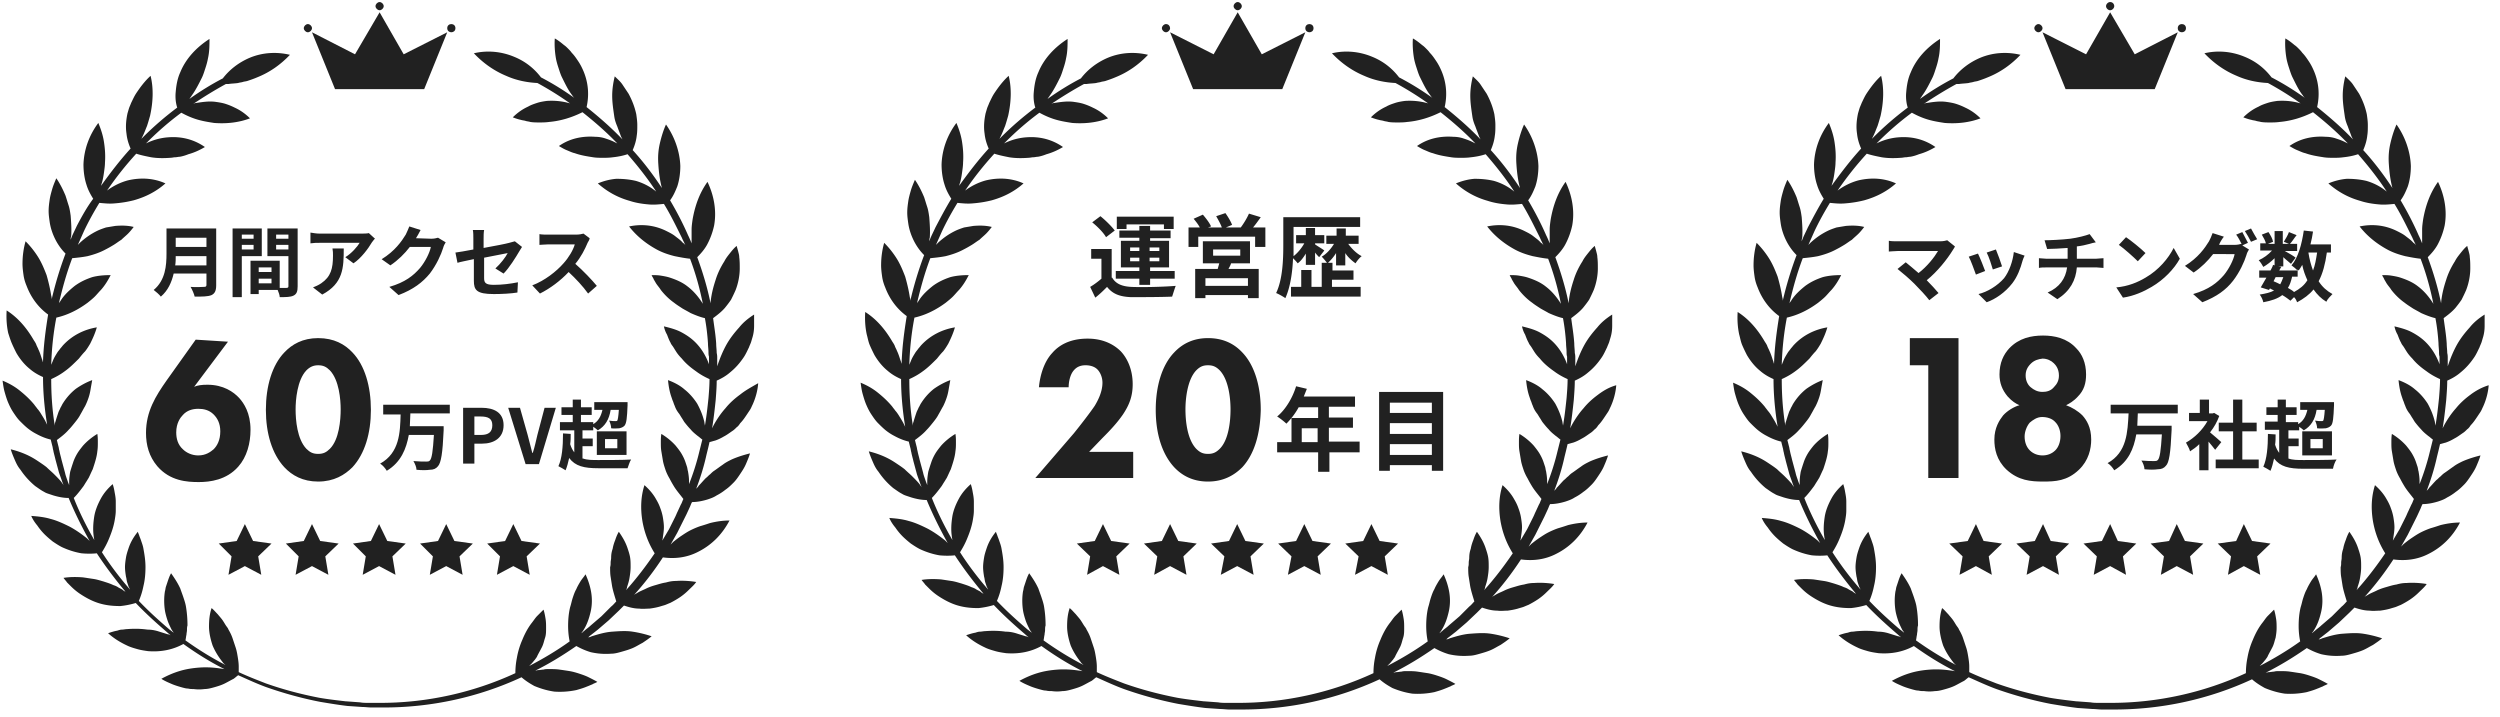
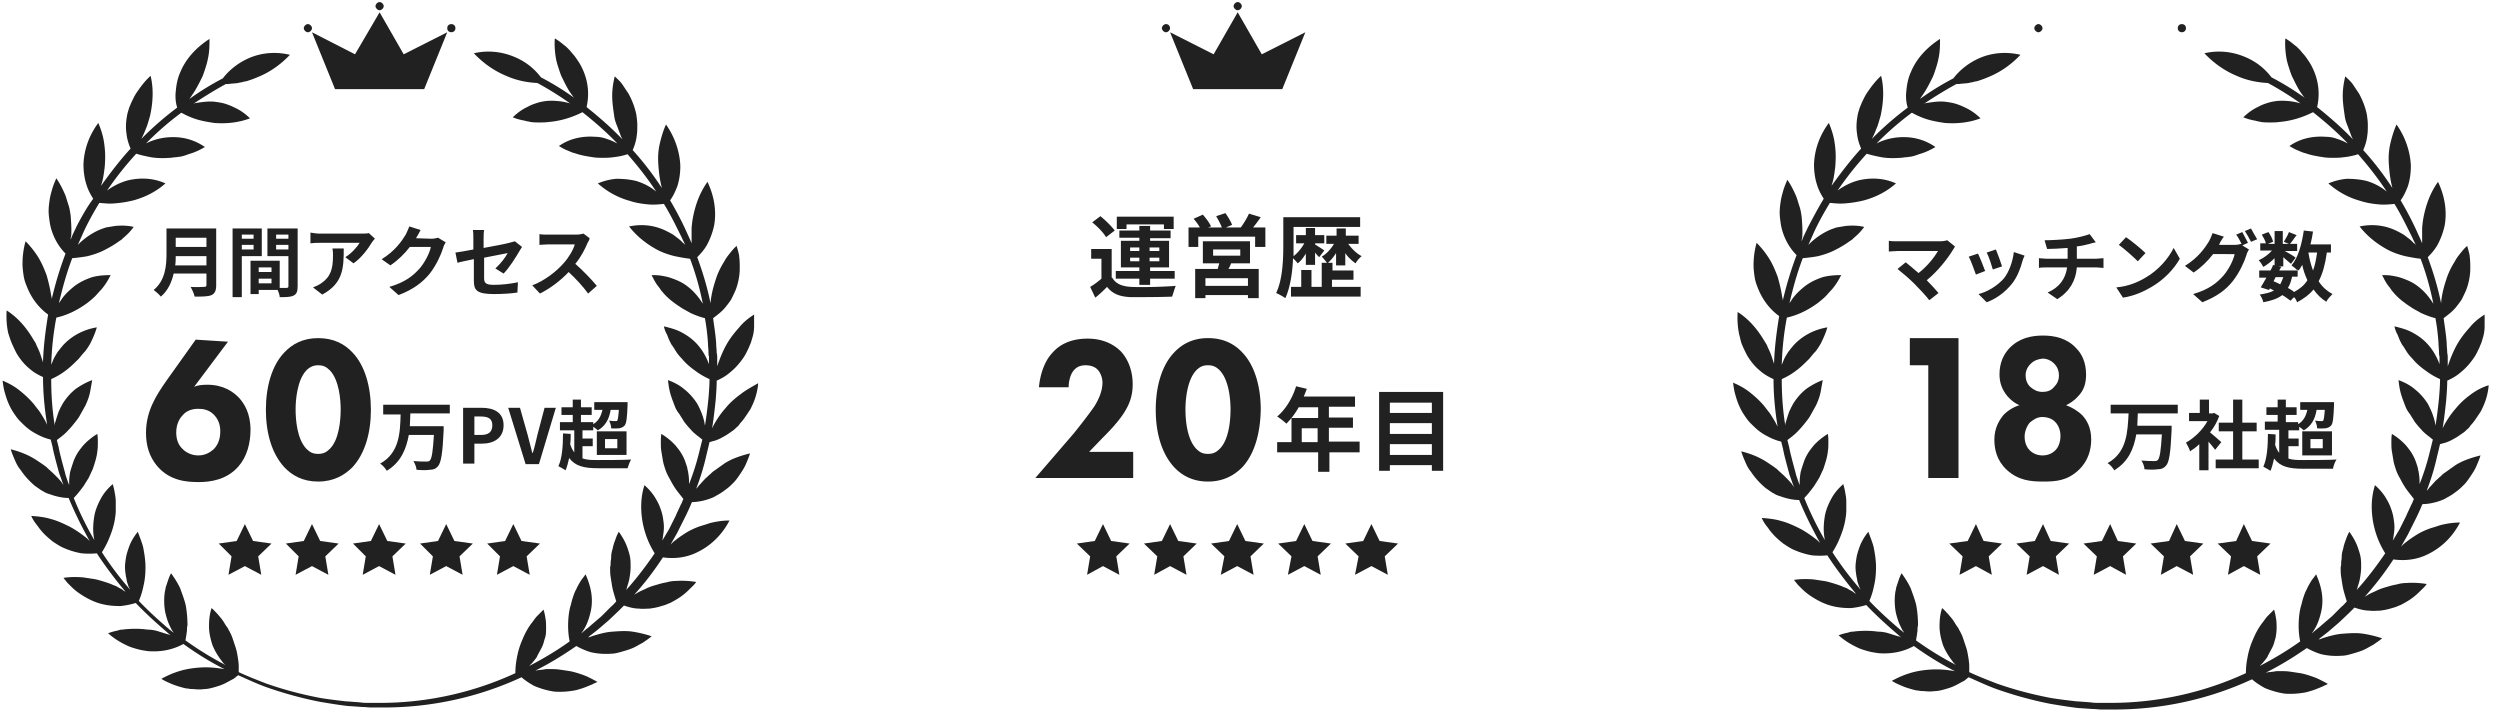
<svg xmlns="http://www.w3.org/2000/svg" xml:space="preserve" id="レイヤー_1" x="0" y="0" version="1.1" viewBox="0 0 488 140">
  <style>.st0{fill:#212121}</style>
  <path d="M417.3 80.7c0 .8-.1 1.6-.1 2.4h6.7v.8c-.2 4.6-.5 6.4-1.1 7-.4.5-.9.7-1.6.7-.6.1-1.6.1-2.6 0 0-.5-.3-1.3-.6-1.7 1 .1 2 .1 2.5.1.3 0 .5 0 .7-.2.4-.4.6-1.8.8-5h-5c-.5 2.8-1.5 5.3-4.3 7-.3-.5-.8-1.1-1.3-1.4 3.8-2.1 3.9-6.1 4.1-9.7H412V79h13.1v1.7zM432.4 87.8c-.3-.4-.8-1-1.3-1.6v5.6h-1.8v-5.1c-.6.6-1.2 1-1.8 1.4-.1-.5-.6-1.3-.8-1.7 1.6-.9 3.2-2.4 4.2-4.2h-3.6v-1.6h2.1V78h1.8v2.7h.7l.3-.1 1 .6c-.4 1.1-1 2.2-1.8 3.2.7.6 1.9 1.6 2.2 1.9zm8.5 1.9v1.7h-8.4v-1.7h3.4v-5.5h-2.8v-1.7h2.8V78h1.8v4.5h2.8v1.7h-2.8v5.5zM446.7 89.5c.8.3 1.8.3 3 .3 1.1 0 5.1 0 6.4-.1-.3.4-.6 1.2-.7 1.8h-5.8c-2.8 0-4.5-.4-5.7-2-.2.9-.4 1.7-.7 2.4-.3-.2-1-.6-1.4-.8.7-1.5.9-3.9.9-6.4l1.5.1c0 .7 0 1.4-.1 2 .2.7.5 1.2.8 1.6v-4.5h-2.8v-1.6h2.5V81h-2.2v-1.5h2.2V78h1.6v1.5h2.1V81h-2.1v1.4h2.4v.4c1-.6 1.5-1.5 1.8-2.8H449v-1.5h6.6v.6c-.1 2.5-.2 3.6-.6 4-.3.3-.6.4-1 .5-.4 0-1 .1-1.7 0 0-.5-.2-1.1-.4-1.5.5.1 1 .1 1.2.1s.3 0 .4-.1c.1-.2.2-.7.3-2.1h-1.6c-.3 1.9-1.1 3.2-2.5 4-.2-.2-.6-.5-.9-.7v.7h-2.1v1.6h2v1.5h-2zm2.7-5.3h5.8v4.7h-5.8zm1.6 3.3h2.4v-1.8H451zM82.8 17.4l4.5-11.1-8.5 4.3-4.7-8.2-4.8 8.2-8.4-4.3 4.5 11.1zM74.9 1.2c0 .4-.4.8-.8.8s-.8-.4-.8-.8.4-.8.8-.8.8.4.8.8" class="st0" />
  <circle cx="88.1" cy="5.5" r=".8" class="st0" />
  <path d="M60.9 5.5c0 .4-.4.8-.8.8s-.8-.4-.8-.8.4-.8.8-.8.8.4.8.8M47.8 102.3l1.6 3.3 3.6.5-2.6 2.5.6 3.6-3.2-1.7-3.2 1.7.6-3.6-2.5-2.5 3.5-.5zM60.9 102.3l1.6 3.3 3.6.5-2.6 2.5.6 3.6-3.2-1.7-3.2 1.7.6-3.6-2.5-2.5 3.5-.5zM74 102.3l1.6 3.3 3.6.5-2.6 2.5.6 3.6-3.2-1.7-3.2 1.7.6-3.6-2.5-2.5 3.5-.5zM87.1 102.3l1.6 3.3 3.6.5-2.6 2.5.6 3.6-3.2-1.7-3.2 1.7.6-3.6-2.5-2.5 3.5-.5zM100.2 102.3l1.6 3.3 3.6.5-2.6 2.5.6 3.6-3.2-1.7-3.2 1.7.6-3.6-2.5-2.5 3.5-.5z" class="st0" />
  <path d="M144.5 77c-1.1.8-2.1 1.7-2.9 2.7-.9 1-1.7 2.2-2.3 3.3l-.3.6c.3-1.8.5-3.6.7-5.5.1-1.3.2-2.6.2-3.8.9-.4 1.8-.9 2.6-1.6q1.5-1.2 2.7-3c.4-.6.7-1.3 1-1.9.1-.3.3-.7.4-1s.2-.7.3-1c.2-.7.3-1.4.3-2.2v-2.2c-1.1.7-2.1 1.5-2.9 2.5-.9 1-1.7 2-2.4 3.2-.8 1.4-1.4 2.9-1.9 4.4v-1.6c0-.3 0-.6-.1-1 0-.6-.1-1.2-.1-1.8-.1-1.7-.4-3.4-.6-5 .8-.6 1.6-1.2 2.3-2 .4-.5.8-1 1.2-1.6.3-.6.6-1.2.9-1.9.5-1.3.8-2.8.8-4.2 0-.7 0-1.5-.1-2.2 0-.4-.1-.7-.2-1.1s-.2-.7-.3-1.1c-.5.4-.9.9-1.3 1.4s-.8 1-1.1 1.6c-.7 1.1-1.3 2.3-1.7 3.6-.5 1.5-.9 3.1-1 4.6-.6-3-1.5-6-2.6-9 .7-.7 1.4-1.5 1.9-2.4.6-1.1 1.1-2.4 1.4-3.8.5-2.8 0-5.8-1.3-8.5-1.5 2.1-2.4 4.5-2.9 7.3-.1.7-.2 1.4-.2 2v2.7c-.2-.5-.4-1-.7-1.6-1-2.3-2.2-4.6-3.5-6.8.6-.8 1-1.7 1.4-2.7.4-1.2.6-2.6.6-4-.1-2.8-1.1-5.7-2.8-8.1-.5 1.1-.9 2.4-1.2 3.7s-.4 2.6-.3 4c.1 1.6.3 3.2.7 4.7-1.7-2.6-3.6-5.1-5.7-7.4.4-.9.7-1.9.8-2.9.1-.6.1-1.3.1-2s-.1-1.4-.2-2.1c-.3-1.4-.8-2.7-1.5-4l-1.2-1.8c-.4-.6-1-1.1-1.5-1.6-.3 1.2-.5 2.5-.5 3.8s.2 2.6.4 4c.1.7.3 1.3.6 2 .2.6.5 1.3.7 1.9l.3.6c-2.2-2.3-4.5-4.3-7-6.3.5-2.2.4-4.6-.6-7-.3-.7-.6-1.3-1-1.9s-.8-1.2-1.3-1.7c-.2-.3-.5-.6-.7-.8-.3-.3-.5-.5-.8-.7-.6-.5-1.1-.9-1.8-1.3-.1 1.2 0 2.6.2 3.8.1.6.3 1.3.5 1.9s.4 1.3.7 1.9c.6 1.2 1.2 2.5 2 3.5.1.2.3.4.4.5-2.1-1.5-4.2-2.8-6.5-4-1.3-1.7-3-3.1-5.2-4-2.6-1.1-5.4-1.3-7.9-.7 1.8 1.9 3.9 3.4 6.3 4.4 2 .9 4.1 1.3 6.1 1.4 2.2 1.2 4.3 2.5 6.4 4-.2-.1-.4-.1-.7-.2q-1.95-.45-3.9-.3c-.7.1-1.3.2-1.9.4s-1.2.4-1.7.7q-1.65.75-3 2.1c.5.2 1.1.4 1.6.5.3.1.6.1.9.2s.6.1.9.2c.6.1 1.2.1 1.8.1s1.2 0 1.9-.1c2.3-.2 4.5-.9 6.5-1.9 2.4 1.9 4.7 3.9 6.8 6.1l-.6-.3c-.6-.3-1.2-.5-1.8-.7s-1.3-.3-1.9-.3c-1.3-.1-2.6 0-3.8.3q-1.8.45-3.3 1.5c.5.3 1 .6 1.5.8s1.1.5 1.6.6c1.1.4 2.3.6 3.6.8.6.1 1.3.1 1.9.1s1.2 0 1.9-.1c1-.1 2-.3 2.9-.6 2 2.3 3.9 4.7 5.6 7.3-1.2-1-2.6-1.7-4-2.1-1.3-.3-2.5-.4-3.8-.4q-1.8.15-3.6.9c1.7 1.5 3.7 2.7 6.2 3.4 1.2.4 2.5.6 3.7.7 1 .1 2 0 3-.1 1.3 2.1 2.4 4.4 3.5 6.6.2.5.5 1 .7 1.5-.1-.2-.3-.4-.5-.5-.4-.5-1-.9-1.5-1.3s-1.1-.7-1.7-1c-2.4-1.2-4.9-1.4-7.3-.9q2.1 2.7 5.4 4.5c1.1.6 2.3 1 3.5 1.3 1 .2 2 .4 3 .5 1.1 2.9 1.9 5.8 2.5 8.8-.8-1.3-1.8-2.5-3-3.4-1-.8-2.2-1.3-3.4-1.7-.6-.2-1.2-.3-1.8-.4s-1.2-.1-1.8-.1c.1.3.3.5.4.8.1.2.3.5.4.7.3.5.7.9 1 1.4.7.9 1.6 1.8 2.6 2.5.5.4 1 .7 1.6 1.1.5.3 1.1.6 1.6.9.9.4 1.9.8 2.8 1 .3 1.6.5 3.3.6 4.9 0 .6.1 1.2.1 1.7 0 .3 0 .6.1.9v1.5c-.5-1.4-1.3-2.8-2.3-3.9-.9-1-1.9-1.7-3-2.3s-2.3-.9-3.5-1.2c.1.5.3 1.1.6 1.6.2.5.4 1.1.7 1.6.1.3.3.5.5.8s.3.5.5.8q.45.75 1.2 1.5c.8 1 1.8 1.8 2.8 2.5.8.6 1.7 1.1 2.6 1.5 0 1.2-.1 2.5-.2 3.7-.2 1.9-.4 3.7-.7 5.4 0-.2-.1-.5-.1-.7-.3-1.3-.8-2.5-1.4-3.6-.7-1.1-1.6-2.1-2.5-2.8-.9-.8-2.1-1.4-3.2-1.8.1 1.1.3 2.3.7 3.4.1.3.2.6.3.8.1.3.2.6.3.8.2.6.5 1.1.9 1.6.2.3.3.5.5.8s.3.5.5.8c.4.5.8 1 1.2 1.4.4.5.9.9 1.4 1.3.3.2.6.5.9.7l-.6 2.4c-.5 2.1-1.2 4.3-2 6.3v-.6c0-.7-.1-1.3-.2-1.9-.1-.3-.1-.6-.2-.9l-.3-.9c-.2-.6-.5-1.2-.8-1.7s-.7-1-1.1-1.5c-.8-.9-1.8-1.7-2.8-2.3-.1.6-.1 1.1-.1 1.7s0 1.1.1 1.7l.3 1.8c.1.6.3 1.2.5 1.8s.5 1.2.8 1.7c.3.6.6 1.1.9 1.6.5.8 1.2 1.6 1.8 2.4-.2.4-.3.8-.5 1.1l-.6 1.3c-.2.4-.3.7-.5 1.1l-1.2 2.4-1.3 2.2c0-.2.1-.4.1-.7.1-.6.2-1.3.2-1.9s-.1-1.3-.2-1.9-.3-1.3-.5-1.8c-.2-.6-.5-1.2-.8-1.7-.6-1.1-1.4-2-2.3-2.8-.7 2.2-.8 4.5-.4 7q.6 3.45 2.4 6.3c-1.7 2.5-3.6 5-5.6 7.2.1-.2.2-.4.2-.6.2-.6.4-1.2.5-1.9.1-.6.2-1.3.2-2s0-1.3-.1-1.9-.3-1.2-.5-1.8c-.4-1.2-1-2.2-1.7-3.2-.3.5-.5 1-.7 1.6-.2.5-.4 1.1-.5 1.7-.2.6-.3 1.1-.3 1.8 0 .3-.1.6-.1.9s0 .6-.1.9c0 .6 0 1.3.1 1.9s.2 1.3.3 1.9c.2 1 .5 1.9.8 2.9-.3.3-.6.7-1 1l-1.9 1.9-2.1 1.8c-.4.4-.9.7-1.3 1.1-.2.1-.3.3-.5.4.1-.2.3-.4.4-.6.7-1.1 1.1-2.3 1.4-3.6s.3-2.6.1-3.8-.6-2.4-1.1-3.5c-.3.5-.7.9-1 1.4s-.6 1-.8 1.5c-.3.5-.5 1.1-.7 1.7s-.3 1.2-.5 1.8c-.3 1.2-.4 2.5-.4 3.7q0 1.5.3 3c-2.5 1.8-5.2 3.4-7.9 4.8l.5-.5c.2-.2.4-.5.6-.7.2-.3.4-.5.5-.8.3-.6.6-1.1.9-1.7s.4-1.2.6-1.8.2-1.2.2-1.9c0-.6 0-1.2-.1-1.8s-.2-1.2-.4-1.8l-.6.6-.6.6c-.4.4-.7.9-1.1 1.4-.7.9-1.3 2-1.8 3.2a15 15 0 0 0-1.1 3.6q-.3 1.5-.3 3c-8.2 3.8-17.3 5.8-26.3 5.8H72c-.6 0-1.2 0-1.7-.1l-2.7-.2h-.1c-1.7-.2-3.5-.4-5.2-.7-3.6-.7-7-1.6-10.4-2.8-1.8-.7-3.6-1.4-5.3-2.2v-1.1c0-.6-.1-1.3-.2-1.9s-.2-1.2-.4-1.8l-.6-1.8c-.2-.6-.5-1.2-.8-1.7-.1-.3-.3-.5-.5-.8s-.3-.5-.5-.8c-.3-.5-.7-.9-1.1-1.4-.4-.4-.8-.9-1.2-1.2-.4 1.2-.5 2.4-.5 3.6s.3 2.5.7 3.7c.5 1.2 1.2 2.3 2 3.3.1.2.3.3.5.5q-4.05-2.1-7.8-4.8c.1-.4.1-.7.2-1.1 0-.3.1-.6.1-.9s0-.6.1-.9c0-1.3-.1-2.5-.3-3.7-.1-.6-.3-1.2-.5-1.8s-.4-1.1-.6-1.7c-.5-1.1-1.1-2-1.8-3-.3.5-.5 1.1-.7 1.7l-.3.9c-.1.3-.1.6-.2.9-.2 1.2-.2 2.5 0 3.8.1.6.3 1.3.5 1.9s.5 1.2.8 1.8c.1.2.3.4.4.6-.3-.2-.5-.4-.8-.6-2.1-1.8-4.1-3.6-6-5.6.4-.9.7-1.9.9-2.9.3-1.2.4-2.5.4-3.7 0-1.3-.2-2.5-.4-3.6-.1-.6-.3-1.1-.5-1.7-.1-.3-.2-.5-.3-.8s-.2-.5-.3-.8c-.8 1-1.4 2-1.8 3.2-.2.6-.4 1.2-.5 1.8s-.2 1.3-.2 1.9.1 1.3.2 1.9c.1.3.1.6.2 1l.3.9.3.6c-2-2.3-3.9-4.8-5.5-7.3.5-.8 1-1.7 1.4-2.7.5-1.2.9-2.4 1.1-3.6.1-.6.2-1.2.2-1.8v-1.8c0-.6-.1-1.2-.2-1.7-.1-.6-.2-1.1-.4-1.7-.9.8-1.7 1.7-2.3 2.8s-1.1 2.3-1.3 3.5c-.2 1.3-.3 2.6-.1 3.9 0 .2.1.5.1.7-1.5-2.6-2.9-5.4-4-8.2.7-.7 1.3-1.5 1.9-2.3.2-.3.3-.5.5-.8s.3-.5.5-.8c.3-.6.5-1.1.8-1.7.4-1.2.8-2.4.9-3.5.1-.6.1-1.2.1-1.7 0-.6 0-1.1-.1-1.7-1 .6-2 1.4-2.8 2.3-.4.5-.8 1-1.1 1.5s-.6 1.1-.8 1.7-.4 1.2-.6 1.9c-.1.6-.2 1.3-.2 1.9v.7c-.1-.3-.2-.5-.3-.8-.2-.6-.4-1.1-.5-1.6l-.7-2.6c-.1-.5-.3-1.1-.4-1.7-.1-.3-.1-.6-.2-.9l-.3-1.2c.8-.6 1.6-1.2 2.3-2 .4-.4.8-.9 1.2-1.4s.8-1 1.1-1.6c.3-.5.6-1.1.9-1.6.3-.6.5-1.1.7-1.7s.3-1.1.4-1.7.2-1.1.3-1.7c-1.1.4-2.2 1-3.2 1.7-1 .8-1.8 1.7-2.5 2.8-.2.3-.3.6-.5.9-.1.3-.3.6-.4.9-.2.6-.4 1.2-.6 1.9-.1.2-.1.4-.1.7-.5-3-.7-6.1-.7-9.1.9-.4 1.8-.9 2.6-1.5 1-.7 1.9-1.6 2.8-2.5.4-.5.8-1 1.2-1.4.4-.5.7-1 1-1.5.5-1 1-2.1 1.3-3.2-2.4.4-4.7 1.5-6.5 3.4-.2.2-.4.5-.6.7-.2.3-.4.5-.6.8-.3.5-.7 1.1-.9 1.7-.1.2-.2.5-.3.7.1-3.1.4-6.1 1-9.2 2.2-.5 4.2-1.5 6.1-2.9.5-.4 1-.8 1.4-1.2s.8-.9 1.2-1.3c.8-.9 1.4-1.9 1.9-2.9-1.2 0-2.5.1-3.6.4-1.2.4-2.3.9-3.4 1.7-1 .8-2 1.7-2.7 2.8-.1.2-.3.4-.4.6.7-3 1.5-5.9 2.6-8.8 1-.1 2-.2 3-.4 1.2-.3 2.4-.7 3.5-1.3.6-.3 1.1-.6 1.6-.9s1-.7 1.5-1c.4-.4.9-.8 1.3-1.2s.8-.9 1.1-1.3c-1.2-.3-2.4-.3-3.6-.2l-1.8.3c-.6.2-1.2.4-1.8.7-1.2.6-2.2 1.3-3.2 2.2l-.5.5 1.2-2.7c.9-1.9 1.9-3.7 3-5.5 1 .1 2 .2 3 .1 1.3-.1 2.5-.3 3.7-.6 2.5-.7 4.5-1.8 6.2-3.3-1.1-.5-2.3-.8-3.5-.9s-2.5 0-3.8.3c-1.5.4-2.9 1.1-4.1 2q2.55-3.75 5.7-7.2c.9.3 1.9.5 2.9.7 1.2.2 2.5.2 3.8.1.3 0 .6-.1.9-.1s.6-.1.9-.1c.6-.1 1.2-.3 1.7-.5 1.1-.3 2.2-.8 3.2-1.4-2-1.4-4.4-2.1-7.1-1.9-1.5.1-3 .5-4.4 1.2l.3-.3q3.15-3.15 6.6-5.7 1.35.75 2.7 1.2c1.2.4 2.4.6 3.7.8 2.5.2 4.9-.1 7-.9q-1.35-1.35-3-2.1c-.6-.3-1.1-.5-1.7-.7s-1.2-.3-1.9-.4c-1.3-.2-2.6 0-3.9.2-.2 0-.4.1-.6.2 2.1-1.4 4.2-2.7 6.4-3.9h.5c.6-.1 1.3-.1 1.9-.2.3-.1.6-.1.9-.2s.6-.1.9-.2c.6-.2 1.2-.4 1.9-.7 2.5-1 4.6-2.5 6.4-4.4-2.5-.6-5.3-.5-7.9.6-2.1.9-3.9 2.3-5.2 4-2.3 1.2-4.4 2.5-6.5 4 .1-.2.3-.4.4-.6.8-1.1 1.4-2.3 2-3.5.3-.6.5-1.3.7-1.9s.4-1.3.5-1.9c.3-1.3.3-2.6.3-3.8-2.5 1.6-4.6 3.8-5.7 6.5-.6 1.3-.8 2.7-.9 3.9-.1 1 0 2.1.3 3-2.4 1.8-4.6 3.7-6.7 5.8l-.3.3.3-.6c.3-.6.5-1.2.8-1.9.2-.6.4-1.3.6-2 .6-2.7.7-5.4.1-7.8-1.1 1-2 2.2-2.8 3.4-.4.6-.7 1.3-1 1.9-.1.3-.3.7-.4 1s-.2.7-.3 1c-.3 1.4-.4 2.7-.2 4 .1 1 .4 2 .8 2.9-2.1 2.3-4 4.8-5.8 7.3.1-.2.1-.4.2-.6.2-.7.3-1.3.4-2s.2-1.4.2-2c.1-1.4 0-2.7-.2-4s-.6-2.5-1.1-3.7c-1.8 2.4-2.8 5.2-2.9 8.1 0 1.4.2 2.8.6 4 .3 1 .8 1.9 1.3 2.7-1.2 1.6-2.2 3.4-3.2 5.3-.4.9-.9 1.8-1.2 2.7 0-.2 0-.4.1-.7.1-1.3 0-2.7-.1-4-.1-.7-.2-1.4-.4-2s-.4-1.3-.6-1.9c-.5-1.2-1.1-2.4-1.8-3.4-.3.7-.6 1.4-.8 2.1s-.4 1.4-.5 2.1-.2 1.4-.2 2.2c0 .7.1 1.4.2 2.1.2 1.4.7 2.7 1.3 3.8q.75 1.35 1.8 2.4c-1.1 2.9-2 5.9-2.7 8.9 0-.2 0-.4-.1-.7-.2-1.3-.5-2.6-.9-4-.5-1.3-1-2.5-1.7-3.6q-1.05-1.65-2.4-3c-.4 1.4-.6 2.9-.6 4.4 0 .7.1 1.5.2 2.2q.15 1.05.6 2.1c.9 2.4 2.4 4.3 4.2 5.6-.5 3.1-.9 6.1-1 9.3-.1-.2-.1-.4-.2-.6-.2-.6-.4-1.3-.7-1.9-.1-.3-.3-.6-.4-.9s-.3-.6-.5-.9C5.2 64 3.5 62 1.3 60.6c-.1 1.5 0 3 .3 4.4.2.6.4 1.3.7 2s.6 1.3.9 1.9c.7 1.2 1.6 2.3 2.6 3.1.8.7 1.7 1.2 2.6 1.6 0 3.1.3 6.2.8 9.3l-.3-.6c-.3-.6-.7-1.2-1-1.7-.2-.3-.4-.6-.6-.8-.2-.3-.4-.5-.6-.8-.9-1.1-1.9-2-2.9-2.8S1.7 74.8.5 74.3c.1.7.2 1.5.4 2.2s.4 1.4.7 2.1.6 1.3 1 1.9.8 1.2 1.3 1.7 1 1 1.5 1.4 1.1.8 1.7 1.1c.9.5 1.9.9 2.8 1.1l.3 1.2c.1.3.1.6.2.9.1.6.3 1.2.4 1.7l.7 2.6c.2.6.4 1.1.6 1.7.1.3.2.5.3.8-.1-.2-.3-.4-.4-.6-.4-.5-.9-1-1.4-1.5s-1-.9-1.5-1.4c-.5-.4-1.1-.8-1.7-1.2s-1.1-.7-1.7-1c-1.2-.6-2.4-1-3.6-1.3.2.7.5 1.4.8 2.1s.6 1.3 1.1 1.9c.8 1.2 1.8 2.3 2.9 3.2.6.4 1.1.8 1.7 1.1.3.2.6.3.9.4l.9.3c1 .3 2 .5 3 .5 1.2 2.9 2.6 5.7 4.1 8.4l-.5-.5c-1-.8-2.1-1.6-3.4-2.3-1.2-.6-2.5-1.2-3.7-1.5-1.3-.4-2.6-.5-3.8-.6.3.7.7 1.3 1.2 1.9.4.6.9 1.2 1.4 1.7s1.1 1 1.6 1.4c.6.4 1.2.8 1.8 1.1 1.3.6 2.6 1 3.8 1.2 1 .1 2.1.1 3 0 1.7 2.6 3.6 5.1 5.6 7.5-.2-.1-.4-.2-.6-.4-.3-.2-.6-.3-.9-.5s-.6-.3-.9-.4c-.6-.3-1.3-.5-1.9-.7-.7-.2-1.3-.4-2-.5s-1.3-.2-2-.3c-1.3-.1-2.6-.1-3.8.1.2.3.5.6.7.9l.8.8c.5.5 1.1 1 1.7 1.4 1.2.8 2.5 1.5 3.9 1.9s2.7.5 4 .5q1.5-.15 3-.6c1.9 2 4 3.9 6.1 5.7.2.2.5.4.7.6-.2-.1-.4-.2-.6-.2-.6-.2-1.3-.4-1.9-.6-.7-.2-1.3-.3-2-.3-1.4-.2-2.7-.2-4-.1-.3 0-.7.1-1 .1s-.6.1-.9.2c-.6.1-1.2.3-1.8.5 1.1 1 2.4 1.8 3.7 2.4.6.3 1.3.5 2 .7s1.4.3 2.1.4c2.6.2 4.9-.3 6.9-1.4 2.5 1.8 5.2 3.5 8 4.9-.2 0-.5-.1-.7-.1-1.3-.2-2.7-.3-4.1-.2s-2.7.3-4 .7-2.4.9-3.5 1.5c.6.4 1.3.7 2 1s1.4.5 2.1.7c.4.1.7.2 1.1.2.4.1.7.1 1.1.1q1.05.15 2.1 0c.7 0 1.4-.2 2.1-.4s1.3-.4 1.9-.7 1.1-.6 1.7-.9c.3-.2.6-.5.9-.7 1.8.8 3.5 1.6 5.4 2.3 3.4 1.2 7 2.2 10.6 2.9 1.8.3 3.6.6 5.3.8l2.9.2c.6 0 1.2.1 1.8.1h2.4c9.3 0 18.5-2 26.9-5.9.8.7 1.6 1.2 2.5 1.7 1.2.5 2.5.9 3.9 1.1 1.4.1 2.9 0 4.3-.3.7-.2 1.4-.4 2.1-.7.3-.1.7-.3 1-.4.3-.2.7-.3 1-.5-.5-.3-1.1-.6-1.7-.9s-1.2-.5-1.8-.7-1.3-.4-1.9-.5-1.3-.2-2-.3-1.4-.1-2.1-.1c-.3 0-.7 0-1 .1-.3 0-.7.1-1 .1-.2 0-.4.1-.6.1 2.8-1.4 5.4-3 8-4.8.9.5 1.8.9 2.8 1.2 1.3.3 2.6.4 4 .3.7 0 1.4-.2 2.1-.4s1.4-.4 2.1-.7 1.3-.7 1.9-1c.6-.4 1.2-.8 1.8-1.3-1.2-.4-2.4-.7-3.7-.9s-2.6-.1-4 0-2.7.5-4 .9c-.2.1-.4.2-.7.2.2-.1.3-.3.5-.4.5-.4.9-.7 1.4-1.1l2.1-1.8 2-1.9 1-1c.9.3 1.9.6 3 .6.7.1 1.3 0 2 0 .7-.1 1.3-.2 2-.4.3-.1.7-.2 1-.3s.7-.3 1-.4c.6-.3 1.3-.7 1.9-1.1s1.2-.9 1.7-1.4 1.1-1 1.5-1.6c-1.2-.2-2.6-.3-3.9-.2-.7 0-1.3.1-2 .3-.7.1-1.3.3-2 .5s-1.3.4-1.9.7-1.2.5-1.8.9c-.2.1-.4.2-.6.4 2.1-2.3 4-4.8 5.7-7.4 2.2.3 4.6.1 6.9-1.1 2.6-1.3 4.7-3.4 6.1-6.1-1.3 0-2.6.2-3.8.5-.6.2-1.2.4-1.9.6-.6.2-1.3.5-1.9.8s-1.2.7-1.8 1.1-1.1.8-1.6 1.2l-.5.5 1.3-2.3 1.2-2.4.6-1.2.6-1.3c.2-.4.3-.8.5-1.1 1 0 2-.2 3-.5.6-.2 1.2-.4 1.8-.8.6-.3 1.2-.7 1.7-1.1.6-.4 1.1-.9 1.6-1.4s.9-1.1 1.3-1.7.8-1.2 1.1-1.9.6-1.4.8-2.1c-1.2.3-2.5.7-3.6 1.2-.6.3-1.2.6-1.7 1-.6.4-1.1.8-1.7 1.2-.3.2-.5.4-.8.7-.3.2-.5.5-.8.7-.5.5-.9 1-1.4 1.5-.1.2-.3.4-.5.6.8-2.1 1.5-4.3 2-6.6.2-.8.4-1.6.6-2.5.4-.1.7-.2 1.1-.3.6-.2 1.2-.5 1.7-.8.6-.3 1.1-.7 1.7-1.1.3-.2.5-.4.8-.7.3-.2.5-.5.7-.8.5-.5.9-1.1 1.3-1.7l.6-.9c.2-.3.3-.6.5-1 .6-1.3 1-2.8 1.1-4.2-1.4.8-2.5 1.4-3.5 2.2M217.1 54.2c.7 1.2 1.9 1.7 3.7 1.8 2.1.1 6.3 0 8.7-.2-.2.5-.5 1.5-.7 2.1-2.2.1-5.9.1-8.1.1-2.1-.1-3.5-.6-4.6-2-.7.7-1.4 1.4-2.3 2.1l-1-2.1c.7-.4 1.5-1 2.2-1.6v-3.9h-2v-1.9h4v5.6zm-1.2-7.9c-.5-.9-1.7-2.1-2.7-2.9l1.6-1.2c1 .8 2.2 2 2.8 2.8zm6.5 8.1h-4.6v-1.5h4.6v-.7h-3.6V47h3.6v-.6h-3.9V45h3.9v-.9h2.1v.9h4v1.5h-4v.5h3.7v5.2h-3.7v.7h4.8v1.5h-4.8v1.2h-2.1zm-2.6-9.7H218v-2.4h11.1v2.4h-1.9v-.9h-7.3v.9zm.8 4.3h1.8v-.7h-1.8zm1.8 2v-.7h-1.8v.7zm2-2.6v.6h1.9v-.7h-1.9zm1.9 1.9h-1.9v.7h1.9zM247 44.4v3.8h-2v-2h-11.1v2H232v-3.8h2.2c-.3-.6-.8-1.2-1.2-1.7l1.8-.8c.6.7 1.3 1.6 1.6 2.3l-.6.2h2.7c-.2-.6-.7-1.5-1.1-2.2l1.8-.6c.5.7 1.1 1.7 1.3 2.3l-1.2.5h2.9c.6-.8 1.2-1.8 1.6-2.7l2.3.7c-.5.7-1 1.4-1.5 2zm-6.7 7c-.1.4-.3.7-.5 1.1h5.9v5.7h-2.1v-.6h-8.3v.6h-2v-5.7h4.4c.1-.4.2-.7.3-1.1h-3.2v-4.3h9.2v4.3zm3.3 2.9h-8.3v1.5h8.3zm-6.8-4.4h5.3v-1.2h-5.3zM254.9 49.5c-.5.8-1 1.5-1.6 1.9-.2-.3-.6-.7-.9-1-.1 2.6-.5 5.6-1.5 7.8-.4-.3-1.3-.8-1.8-1 1.3-2.7 1.4-6.7 1.4-9.4v-5.4h15v1.9h-13V50c.8-.6 1.6-1.6 2.1-2.5H253v-1.6h1.9v-1.4h1.8v1.4h1.8v1.6h-1.8v.2c.4.3 1.6 1 1.8 1.2l-1 1.3c-.2-.2-.5-.5-.8-.9v2.4h-1.8zM260 56h5.6v1.9H252V56h2v-3.3h2V56h2v-4.7h2.1v1.5h4.1v1.8H260zm3.1-8.5c.7 1 1.7 2 2.7 2.5-.4.3-.9.9-1.2 1.4-.7-.5-1.5-1.2-2-2v2.4h-1.8v-2.4c-.5.8-1.1 1.5-1.7 2-.3-.4-.8-1-1.1-1.3.9-.5 1.8-1.5 2.4-2.5h-1.5V46h2v-1.4h1.8V46h2.5v1.6h-2.1zM265.5 88.3h-6v3.8h-2.2v-3.8h-8v-2h2.8v-4.7h5.2v-2.1h-3.8c-.7 1.3-1.6 2.4-2.4 3.2-.4-.4-1.3-1.1-1.8-1.4 1.6-1.3 3-3.6 3.7-5.9l2.1.5-.6 1.5h10v2h-5.1v2.1h4.7v2h-4.7v2.7h6v2.1zm-8.3-2v-2.7h-3.1v2.7zM281.7 76.5v15.4h-2.2v-1.1h-8.2v1.1h-2.1V76.5zm-10.4 2.1v2h8.2v-2zm0 4v2.1h8.2v-2.1zm8.2 6.2v-2.1h-8.2v2.1zM221.2 93.3h-19.1l7.5-8.7c1.3-1.6 3.3-4.2 4.1-5.4.6-1 1.5-2.7 1.5-4.5 0-1-.4-2-1-2.6-.5-.5-1.3-.8-2.3-.8-1.1 0-1.8.4-2.3 1-.7.8-1 2.2-1 3.3h-5.8c.2-2.3 1-5 2.6-6.7 1.2-1.4 3.3-2.8 6.9-2.8s5.6 1.6 6.5 2.5c1.3 1.4 2.3 3.6 2.3 6.4 0 2.4-.7 4.1-1.9 5.9-1.1 1.6-2.4 3-4 4.6l-2.6 2.7h8.6zM242.5 91.2c-1.5 1.5-3.6 2.8-6.7 2.8-3 0-5.1-1.2-6.6-2.8-2.4-2.6-3.6-6.6-3.6-11.2s1.2-8.7 3.6-11.2c1.5-1.6 3.6-2.8 6.6-2.8 3.1 0 5.2 1.2 6.7 2.8 2.4 2.5 3.6 6.6 3.6 11.2-.1 4.6-1.2 8.6-3.6 11.2m-9-18.9c-1.8 1.9-2.1 5.8-2.1 7.6 0 2.1.3 5.8 2.1 7.7.7.7 1.3 1 2.3 1s1.6-.3 2.3-1c1.8-1.8 2.1-5.6 2.1-7.7 0-1.9-.3-5.7-2.1-7.6-.7-.7-1.3-1-2.3-1s-1.6.3-2.3 1" class="st0" />
  <path d="M80.1 80.8c0 .8-.1 1.6-.1 2.4h6.6v.8c-.2 4.5-.5 6.3-1.1 7-.4.5-.9.7-1.6.7-.6.1-1.6.1-2.6 0 0-.5-.3-1.2-.6-1.7 1 .1 2 .1 2.5.1.3 0 .5 0 .7-.2.4-.4.6-1.8.8-5h-4.9c-.5 2.7-1.5 5.3-4.3 7-.3-.5-.8-1.1-1.3-1.4 3.8-2.1 3.9-6.1 4-9.6h-3.4V79h13v1.7h-7.7zM90.4 79.6H94c2.4 0 4.3.9 4.3 3.4s-1.9 3.6-4.2 3.6h-1.5v3.9h-2.2zm3.5 5.3c1.5 0 2.2-.6 2.2-1.9s-.8-1.7-2.3-1.7h-1.2v3.6zM99.2 79.6h2.3l1.5 5.3c.3 1.2.6 2.3.9 3.5h.1c.4-1.2.6-2.3.9-3.5l1.4-5.3h2.2l-3.3 11h-2.6zM113.8 89.5c.8.3 1.8.3 3 .3 1.1 0 5.1 0 6.4-.1-.3.4-.5 1.2-.7 1.7h-5.7c-2.8 0-4.5-.4-5.7-2-.2.9-.4 1.7-.7 2.4-.3-.2-1-.6-1.4-.8.7-1.5.9-3.8.9-6.4l1.5.1c0 .7 0 1.4-.1 2 .2.7.5 1.2.8 1.6V84h-2.8v-1.6h2.5V81h-2.2v-1.5h2.2V78h1.6v1.5h2.1V81h-2.1v1.4h2.4v.4c1-.6 1.5-1.5 1.8-2.8H116v-1.5h6.5v.6c-.1 2.5-.2 3.5-.6 4-.3.3-.6.4-1 .5-.4 0-1 .1-1.6 0 0-.5-.2-1.1-.4-1.5.5.1 1 .1 1.2.1s.3 0 .4-.1c.1-.2.2-.7.3-2.1h-1.6c-.3 1.9-1.1 3.2-2.5 4-.2-.2-.6-.5-.9-.7v.7h-2.1v1.6h2v1.5h-2v2.4zm2.7-5.3h5.8v4.6h-5.8zm1.6 3.3h2.4v-1.8h-2.4zM44.5 66.7l-6.6 8.8c.7-.3 1.5-.4 2.6-.4 3.1 0 5.1 1.4 6.2 2.6.9 1 2.2 2.9 2.2 6.2 0 2.6-.7 5.3-2.4 7.2-2.3 2.6-5.5 3-7.7 3-2.3 0-5.6-.2-8.1-3.1-1.6-1.9-2.2-4.1-2.2-6.5 0-4.2 1.9-7.2 4-10.2l5.7-8zm-2.8 21c.7-.7 1.3-1.8 1.3-3.5 0-1.6-.6-2.6-1.3-3.3-.9-.9-2-1.1-3-1.1-1.1 0-2.2.3-3 1.2-.5.5-1.3 1.6-1.3 3.4 0 1.2.3 2.4 1.3 3.3.7.7 1.8 1.2 3 1.2 1.5 0 2.4-.7 3-1.2M68.8 91.2c-1.5 1.5-3.6 2.8-6.7 2.8-3 0-5.1-1.2-6.6-2.8-2.4-2.6-3.6-6.6-3.6-11.2s1.2-8.7 3.6-11.2c1.5-1.6 3.6-2.8 6.6-2.8 3.1 0 5.2 1.2 6.7 2.8 2.4 2.5 3.6 6.6 3.6 11.2s-1.2 8.6-3.6 11.2m-9-18.9c-1.8 1.9-2.1 5.8-2.1 7.6 0 2.1.3 5.8 2.1 7.7.7.7 1.3 1 2.3 1s1.6-.3 2.3-1c1.8-1.8 2.1-5.6 2.1-7.7 0-1.9-.3-5.7-2.1-7.6-.7-.7-1.3-1-2.3-1-.9 0-1.6.3-2.3 1M42.2 55.7c0 1.1-.3 1.6-.9 1.9-.7.3-1.8.3-3.3.3-.1-.5-.5-1.4-.8-1.9 1 .1 2.3 0 2.6 0 .4 0 .5-.1.5-.4v-2.2h-6.4c-.4 1.7-1.1 3.3-2.5 4.5-.3-.4-1-1-1.4-1.3 2.3-1.9 2.5-4.8 2.5-7.1v-4.9h9.7zm-1.9-3.9V50h-6c0 .6 0 1.2-.1 1.8zm-6-5.4v1.8h6v-1.8zM47.2 50v8h-1.8V44.6h5.7V50zm0-4.2v.8h2.3v-.8zm2.3 2.9v-.9h-2.3v.9zm8.6 7.2c0 1-.2 1.5-.8 1.8s-1.5.3-2.7.3c0-.4-.2-.9-.4-1.4h-3.7v.8h-1.6v-6.5h5.7v5.3h1.3c.3 0 .4-.1.4-.3V50h-4.1v-5.4h5.9zM53 52.2h-2.5v.9H53zm0 3.1v-.9h-2.5v.9zm.9-9.5v.8h2.4v-.8zm2.4 2.9v-.9h-2.4v.9zM72.6 47.3c-.7 1.2-2.1 3.1-3.6 4.1l-1.6-1.2c1.2-.7 2.4-2.1 2.8-2.8h-7.8c-.6 0-1.1 0-1.8.1v-2.1c.6.1 1.2.2 1.8.2h8.1c.4 0 1.2 0 1.5-.1l1.2 1.1c-.2.1-.4.5-.6.7m-9.7 10.2-1.8-1.4c.5-.2 1-.4 1.6-.8 1.9-1.3 2.3-2.9 2.3-5.4 0-.5 0-.9-.1-1.4h2.2c0 3.8-.1 6.8-4.2 9M81.2 46.5s0 .1 0 0l3 .1c.5 0 1-.1 1.3-.2l1.5.9c-.2.3-.4.7-.5 1.1-.4 1.3-1.3 3.3-2.6 5-1.4 1.7-3.2 3.1-6.1 4.2L76 56c3.1-.9 4.7-2.2 6-3.7 1-1.2 1.9-3 2.1-4.1H80c-1 1.3-2.3 2.6-3.8 3.6l-1.7-1.2c2.6-1.6 3.9-3.5 4.7-4.8.2-.4.5-1.1.7-1.6l2.2.7c-.3.6-.7 1.3-.9 1.6M92.4 50.6c-1.3.3-2.5.5-3.1.7l-.4-2c.7-.1 2-.3 3.5-.6v-2.1c0-.5 0-1.3-.1-1.7h2.2c-.1.5-.1 1.2-.1 1.7v1.8c2.2-.4 4.3-.8 5-1 .4-.1.8-.2 1.1-.3l1.4 1.1c-.1.2-.4.6-.5.8-.7 1.2-2 3.3-3.1 4.4l-1.6-1c1-.9 2-2.2 2.4-3-.5.1-2.5.5-4.6.9v4c0 .9.3 1.3 1.9 1.3s3.2-.2 4.7-.5l-.1 2c-1.2.2-3 .3-4.6.3-3.4 0-3.9-.8-3.9-2.6v-4.2zM114.7 47.4c-.5 1.2-1.3 2.8-2.4 4.1 1.5 1.3 3.3 3.2 4.2 4.3l-1.7 1.5c-1-1.4-2.4-2.9-3.8-4.2-1.6 1.7-3.6 3.2-5.6 4.2l-1.5-1.6c2.4-.9 4.7-2.7 6.1-4.3 1-1.1 1.9-2.6 2.2-3.7h-5.1c-.6 0-1.5.1-1.8.1v-2.1c.4.1 1.3.1 1.8.1h5.3c.6 0 1.2-.1 1.5-.2l1.2.9c0 .2-.2.6-.4.9M381.2 48.8c-1.1 1.8-3 4.2-5.1 5.9.9.9 1.7 1.8 2.3 2.5l-1.8 1.4c-.6-.8-1.9-2.2-2.9-3.2-.9-.9-2.4-2.2-3.3-2.9l1.6-1.3c.6.5 1.6 1.3 2.5 2.1 1.7-1.3 3.1-3.1 3.8-4.3h-7.9c-.6 0-1.4.1-1.7.1V47c.4.1 1.2.1 1.7.1h8.3c.6 0 1.1-.1 1.4-.2l1.5 1.2c-.1.3-.3.5-.4.7M387.5 52.9l-1.8.7c-.3-.8-1-2.8-1.4-3.5l1.8-.6c.4.8 1.1 2.6 1.4 3.4m7.3-2c-.4 1.5-1 3.1-2 4.4-1.4 1.8-3.3 3.1-5 3.7l-1.6-1.6c1.7-.4 3.7-1.6 5-3.1 1-1.3 1.7-3.3 1.9-5.1l2.1.7c-.2.4-.3.7-.4 1m-4 1.1-1.8.6c-.2-.7-.8-2.6-1.2-3.3l1.8-.6c.3.7 1 2.6 1.2 3.3M404.1 46.6c1.5-.2 3-.6 3.8-.9l1.2 1.6q-.75.15-1.2.3c-.7.2-1.6.4-2.5.5v2.4h3.8c.3 0 1-.1 1.4-.1v1.9c-.4 0-.9-.1-1.3-.1h-3.9c-.2 2.5-1.3 4.6-3.8 6.2l-1.9-1.3c2.3-1 3.5-2.7 3.8-4.9h-4.1c-.5 0-1 0-1.4.1v-1.9c.4 0 .9.1 1.4.1h4.2v-2.1c-1.4.1-3 .2-4 .2l-.5-1.7c1 0 3.3-.1 5-.3M418.8 54.2c2.6-1.5 4.5-3.8 5.5-5.8l1.2 2.1c-1.1 2-3.1 4.1-5.5 5.5-1.5.9-3.5 1.8-5.6 2.1l-1.3-2c2.3-.2 4.2-1 5.7-1.9m0-4.8-1.5 1.6c-.8-.8-2.7-2.5-3.7-3.2l1.4-1.5c.9.6 2.9 2.2 3.8 3.1M438.8 47.4l-1.1.5 1.3.8c-.2.3-.4.7-.5 1.1-.4 1.3-1.3 3.3-2.6 5-1.4 1.8-3.2 3.1-6 4.2l-1.8-1.6c3.1-.9 4.7-2.2 6-3.7 1-1.2 1.9-3 2.1-4.1H432c-1 1.3-2.3 2.6-3.8 3.6l-1.7-1.3c2.6-1.6 3.9-3.5 4.7-4.8.2-.4.5-1 .7-1.6l2.2.7c-.4.5-.8 1.2-.9 1.5v.1h3c.5 0 1-.1 1.3-.2l.1.1c-.3-.6-.7-1.4-1.1-1.9l1.2-.5c.3.6.8 1.5 1.1 2.1m1.8-.7-1.2.5c-.3-.6-.8-1.5-1.2-2.1l1.2-.5c.3.6.9 1.6 1.2 2.1M454.2 49.3c-.3 2.2-.8 4.1-1.6 5.6.7 1.1 1.6 1.9 2.7 2.5-.4.4-1 1-1.2 1.5-1-.6-1.8-1.4-2.5-2.4-.8 1-1.9 1.8-3.2 2.5-.1-.3-.3-.7-.6-1l-.7.7c-.4-.3-.9-.7-1.6-1.1-.9.7-2.1 1.1-3.7 1.4-.1-.5-.4-1.1-.7-1.5 1.2-.2 2.1-.4 2.8-.8-.3-.1-.6-.3-.8-.4l-.2.3-1.6-.5c.3-.5.7-1.2 1.1-1.9H441v-1.4h2.2c.2-.4.4-.7.5-1.1l.3.1v-1.4c-.7.7-1.5 1.3-2.2 1.7-.2-.4-.6-1-.9-1.3.9-.4 1.9-1.1 2.6-1.9h-2.3v-1.4h1.1c-.1-.5-.5-1.2-.8-1.7l1.3-.5c.4.6.8 1.3.9 1.9l-1 .4h1.3v-2.5h1.6v2.5h1.2l-1-.4c.3-.5.8-1.3 1-1.9l1.5.6c-.5.6-.9 1.3-1.3 1.7h1.4V49H446c.7.4 1.8 1 2.1 1.3l-.9 1.2c-.3-.3-1-.8-1.5-1.3V52h-1l.6.1-.4.7h3.6c-.3-.3-.9-.8-1.2-1 1.3-1.5 2-4.1 2.4-6.8l1.8.2c-.1.8-.3 1.7-.5 2.5h4v1.6zm-10.4 5.6c.5.2.9.4 1.3.6.2-.4.4-.8.6-1.4h-1.5zm3.6-.8c-.2.8-.4 1.5-.8 2.1.5.3.9.5 1.2.8 1.1-.6 2-1.3 2.6-2.3-.4-.9-.8-1.9-1-3-.2.4-.5.8-.7 1.1l-.2-.2V54h-1.1zm3.2-4.8c.2 1.3.5 2.4.9 3.5.4-1 .6-2.2.8-3.5zM376.4 71.3h-3.6V66h9.5v27.3h-5.9zM391.7 91.7c-2-1.9-2.4-4.1-2.4-5.9 0-2.3 1-3.8 1.7-4.7.8-.9 2.1-1.7 3.2-2-.7-.3-1.5-.8-2.3-1.7-1.1-1.3-1.6-2.7-1.6-4.3 0-2.3.8-3.9 1.9-5.1 1.9-2 4.3-2.5 6.6-2.5 2.2 0 4.7.5 6.5 2.5 1.1 1.1 1.9 2.8 1.9 5.1 0 1.7-.4 3.1-1.6 4.3-.8.9-1.7 1.4-2.3 1.7 1.1.4 2.3 1.1 3.2 2 .8.9 1.7 2.3 1.7 4.7 0 1.8-.5 4.1-2.4 5.9-2.3 2.2-4.6 2.3-7 2.3s-4.8-.2-7.1-2.3m4.5-9.2c-.6.7-1 1.8-1 2.7 0 1 .3 2 1 2.7s1.6 1 2.5 1 1.8-.3 2.5-1c.6-.6 1-1.6 1-2.8 0-1.1-.4-2.1-1-2.7-.6-.7-1.6-1-2.6-1s-1.8.6-2.4 1.1m.2-11.5c-.7.7-1 1.4-1 2.3 0 1.1.5 1.9 1 2.3.6.5 1.3.9 2.3.9.8 0 1.6-.2 2.2-.9.7-.7 1-1.4 1-2.3 0-1.4-.7-2.1-1-2.4-.5-.5-1.3-.9-2.2-.9-.8.1-1.6.3-2.3 1M250.3 17.4l4.5-11.1-8.5 4.3-4.7-8.2-4.7 8.2-8.5-4.3 4.5 11.1zM242.4 1.2c0 .4-.4.8-.8.8s-.8-.4-.8-.8.4-.8.8-.8.8.4.8.8" class="st0" />
-   <circle cx="255.6" cy="5.5" r=".8" class="st0" />
  <path d="M228.4 5.5c0 .4-.4.8-.8.8s-.8-.4-.8-.8.4-.8.8-.8c.5 0 .8.4.8.8M215.3 102.3l1.6 3.3 3.6.5-2.6 2.5.6 3.6-3.2-1.7-3.1 1.7.6-3.6-2.6-2.5 3.5-.5zM228.4 102.3l1.6 3.3 3.6.5-2.6 2.5.6 3.6-3.2-1.7-3.1 1.7.6-3.6-2.6-2.5 3.5-.5zM241.5 102.3l1.6 3.3 3.6.5-2.6 2.5.6 3.6-3.2-1.7-3.2 1.7.7-3.6-2.6-2.5 3.5-.5zM254.6 102.3l1.6 3.3 3.6.5-2.6 2.5.6 3.6-3.2-1.7-3.2 1.7.7-3.6-2.6-2.5 3.5-.5zM267.7 102.3l1.6 3.3 3.6.5-2.6 2.5.6 3.6-3.2-1.7-3.2 1.7.7-3.6-2.6-2.5 3.5-.5z" class="st0" />
-   <path d="M312 77c-1.1.8-2.1 1.7-2.9 2.7-.9 1-1.7 2.2-2.3 3.3l-.3.6c.3-1.8.5-3.6.7-5.5.1-1.3.2-2.6.2-3.8.9-.4 1.8-.9 2.6-1.6q1.5-1.2 2.7-3c.4-.6.7-1.3 1-1.9.1-.3.3-.7.4-1s.2-.7.3-1c.2-.7.3-1.4.3-2.2v-2.2c-1.1.7-2.1 1.5-2.9 2.5-.9 1-1.7 2-2.4 3.2-.8 1.4-1.4 2.9-1.9 4.4v-1.6c0-.3 0-.6-.1-1 0-.6-.1-1.2-.1-1.8-.1-1.7-.4-3.4-.6-5 .8-.6 1.6-1.2 2.3-2 .4-.5.8-1 1.2-1.6.3-.6.6-1.2.9-1.9.5-1.3.8-2.8.8-4.2 0-.7 0-1.5-.1-2.2 0-.4-.1-.7-.2-1.1s-.2-.7-.3-1.1c-.5.4-.9.9-1.3 1.4s-.8 1-1.1 1.6c-.7 1.1-1.3 2.3-1.7 3.6-.5 1.5-.9 3.1-1 4.6-.6-3-1.5-6-2.6-9 .7-.7 1.4-1.5 1.9-2.4.6-1.1 1.1-2.4 1.4-3.8.5-2.8 0-5.8-1.3-8.5-1.5 2.1-2.4 4.5-2.9 7.3-.1.7-.2 1.4-.2 2v2.7c-.2-.5-.4-1-.7-1.6-1-2.3-2.2-4.6-3.5-6.8.6-.8 1-1.7 1.4-2.7.4-1.2.6-2.6.6-4-.1-2.8-1.1-5.7-2.8-8.1-.5 1.1-.9 2.4-1.2 3.7s-.4 2.6-.3 4c.1 1.6.3 3.2.7 4.7-1.7-2.6-3.6-5.1-5.7-7.4.4-.9.7-1.9.8-2.9.1-.6.1-1.3.1-2s-.1-1.4-.2-2.1c-.3-1.4-.8-2.7-1.5-4l-1.2-1.8c-.4-.6-1-1.1-1.5-1.6-.3 1.2-.5 2.5-.5 3.8s.2 2.6.4 4c.1.7.3 1.3.6 2 .2.6.5 1.3.7 1.9l.3.6c-2.2-2.3-4.5-4.3-7-6.3.5-2.2.4-4.6-.6-7-.3-.7-.6-1.3-1-1.9s-.8-1.2-1.3-1.7c-.2-.3-.5-.6-.7-.8-.3-.3-.5-.5-.8-.7-.6-.5-1.1-.9-1.8-1.3-.1 1.2 0 2.6.2 3.8.1.6.3 1.3.5 1.9s.4 1.3.7 1.9c.6 1.2 1.2 2.5 2 3.5.1.2.3.4.4.5-2.1-1.5-4.2-2.8-6.5-4-1.3-1.7-3-3.1-5.2-4-2.6-1.1-5.4-1.3-7.9-.7 1.8 1.9 3.9 3.4 6.3 4.4 2 .9 4.1 1.3 6.1 1.4 2.2 1.2 4.3 2.5 6.4 4-.2-.1-.4-.1-.7-.2q-1.95-.45-3.9-.3c-.7.1-1.3.2-1.9.4s-1.2.4-1.7.7q-1.65.75-3 2.1c.5.2 1.1.4 1.6.5.3.1.6.1.9.2s.6.1.9.2c.6.1 1.2.1 1.8.1s1.2 0 1.9-.1c2.3-.2 4.5-.9 6.5-1.9 2.4 1.9 4.7 3.9 6.8 6.1l-.6-.3c-.6-.3-1.2-.5-1.8-.7s-1.3-.3-1.9-.3c-1.3-.1-2.6 0-3.8.3q-1.8.45-3.3 1.5c.5.3 1 .6 1.5.8s1.1.5 1.6.6c1.1.4 2.3.6 3.6.8.6.1 1.3.1 1.9.1s1.2 0 1.9-.1c1-.1 2-.3 2.9-.6 2 2.3 3.9 4.7 5.6 7.3-1.2-1-2.6-1.7-4-2.1-1.3-.3-2.5-.4-3.8-.4q-1.8.15-3.6.9c1.7 1.5 3.7 2.7 6.2 3.4 1.2.4 2.5.6 3.7.7 1 .1 2 0 3-.1 1.3 2.1 2.4 4.4 3.5 6.6.2.5.5 1 .7 1.5-.1-.2-.3-.4-.5-.5-.4-.5-1-.9-1.5-1.3s-1.1-.7-1.7-1c-2.4-1.2-4.9-1.4-7.3-.9q2.1 2.7 5.4 4.5c1.1.6 2.3 1 3.5 1.3 1 .2 2 .4 3 .5 1.1 2.9 1.9 5.8 2.5 8.8-.8-1.3-1.8-2.5-3-3.4-1-.8-2.2-1.3-3.4-1.7-.6-.2-1.2-.3-1.8-.4s-1.2-.1-1.8-.1c.1.3.3.5.4.8.1.2.3.5.4.7.3.5.7.9 1 1.4.7.9 1.6 1.8 2.6 2.5.5.4 1 .7 1.6 1.1.5.3 1.1.6 1.6.9.9.4 1.9.8 2.8 1 .3 1.6.5 3.3.6 4.9 0 .6.1 1.2.1 1.7 0 .3 0 .6.1.9v1.5c-.5-1.4-1.3-2.8-2.3-3.9-.9-1-1.9-1.7-3-2.3s-2.3-.9-3.5-1.2c.1.5.3 1.1.6 1.6.2.5.4 1.1.7 1.6.1.3.3.5.5.8s.3.5.5.8q.45.75 1.2 1.5c.8 1 1.8 1.8 2.8 2.5.8.6 1.7 1.1 2.6 1.5 0 1.2-.1 2.5-.2 3.7-.2 1.9-.4 3.7-.7 5.4 0-.2-.1-.5-.1-.7-.3-1.3-.8-2.5-1.4-3.6-.7-1.1-1.6-2.1-2.5-2.8-.9-.8-2.1-1.4-3.2-1.8.1 1.1.3 2.3.7 3.4.1.3.2.6.3.8.1.3.2.6.3.8.2.6.5 1.1.9 1.6.2.3.3.5.5.8s.3.5.5.8c.4.5.8 1 1.2 1.4.4.5.9.9 1.4 1.3.3.2.6.5.9.7l-.6 2.4c-.5 2.1-1.2 4.3-2 6.3v-.6c0-.7-.1-1.3-.2-1.9-.1-.3-.1-.6-.2-.9l-.3-.9c-.2-.6-.5-1.2-.8-1.7s-.7-1-1.1-1.5c-.8-.9-1.8-1.7-2.8-2.3-.1.6-.1 1.1-.1 1.7s0 1.1.1 1.7l.3 1.8c.1.6.3 1.2.5 1.8s.5 1.2.8 1.7c.3.6.6 1.1.9 1.6.5.8 1.2 1.6 1.8 2.4-.2.4-.3.8-.5 1.1l-.6 1.3c-.2.4-.3.7-.5 1.1l-1.2 2.4-1.3 2.2c0-.2.1-.4.1-.7.1-.6.2-1.3.2-1.9s-.1-1.3-.2-1.9-.3-1.3-.5-1.8c-.2-.6-.5-1.2-.8-1.7-.6-1.1-1.4-2-2.3-2.8-.7 2.2-.8 4.5-.4 7q.6 3.45 2.4 6.3c-1.7 2.5-3.6 5-5.6 7.2.1-.2.2-.4.2-.6.2-.6.4-1.2.5-1.9.1-.6.2-1.3.2-2s0-1.3-.1-1.9-.3-1.2-.5-1.8c-.4-1.2-1-2.2-1.7-3.2-.3.5-.5 1-.7 1.6-.2.5-.4 1.1-.5 1.7-.2.6-.3 1.1-.3 1.8 0 .3-.1.6-.1.9s0 .6-.1.9c0 .6 0 1.3.1 1.9s.2 1.3.3 1.9c.2 1 .5 1.9.8 2.9-.3.3-.6.7-1 1l-1.9 1.9-2.1 1.8c-.4.4-.9.7-1.3 1.1-.2.1-.3.3-.5.4.1-.2.3-.4.4-.6.7-1.1 1.1-2.3 1.4-3.6s.3-2.6.1-3.8-.6-2.4-1.1-3.5c-.3.5-.7.9-1 1.4s-.6 1-.8 1.5c-.3.5-.5 1.1-.7 1.7s-.3 1.2-.5 1.8c-.3 1.2-.4 2.5-.4 3.7q0 1.5.3 3c-2.5 1.8-5.2 3.4-7.9 4.8l.5-.5c.2-.2.4-.5.6-.7.2-.3.4-.5.5-.8.3-.6.6-1.1.9-1.7s.4-1.2.6-1.8.2-1.2.2-1.9c0-.6 0-1.2-.1-1.8s-.2-1.2-.4-1.8l-.6.6-.6.6c-.4.4-.7.9-1.1 1.4-.7.9-1.3 2-1.8 3.2a15 15 0 0 0-1.1 3.6q-.3 1.5-.3 3c-8.2 3.8-17.3 5.8-26.3 5.8h-2.3c-.6 0-1.2 0-1.7-.1l-2.7-.2h-.1c-1.7-.2-3.5-.4-5.2-.7-3.6-.7-7-1.6-10.4-2.8-1.8-.7-3.6-1.4-5.3-2.2v-1.1c0-.6-.1-1.3-.2-1.9s-.2-1.2-.4-1.8l-.6-1.8c-.2-.6-.5-1.2-.8-1.7-.1-.3-.3-.5-.5-.8s-.3-.5-.5-.8c-.3-.5-.7-.9-1.1-1.4-.4-.4-.8-.9-1.2-1.2-.4 1.2-.5 2.4-.5 3.6s.3 2.5.7 3.7c.5 1.2 1.2 2.3 2 3.3.1.2.3.3.5.5q-4.05-2.1-7.8-4.8c.1-.4.1-.7.2-1.1 0-.3.1-.6.1-.9s0-.6.1-.9c0-1.3-.1-2.5-.3-3.7-.1-.6-.3-1.2-.5-1.8s-.4-1.1-.6-1.7c-.5-1.1-1.1-2-1.8-3-.3.5-.5 1.1-.7 1.7l-.3.9c-.1.3-.1.6-.2.9-.2 1.2-.2 2.5 0 3.8.1.6.3 1.3.5 1.9s.5 1.2.8 1.8c.1.2.3.4.4.6-.3-.2-.5-.4-.8-.6-2.1-1.8-4.1-3.6-6-5.6.4-.9.7-1.9.9-2.9.3-1.2.4-2.5.4-3.7 0-1.3-.2-2.5-.4-3.6-.1-.6-.3-1.1-.5-1.7-.1-.3-.2-.5-.3-.8s-.2-.5-.3-.8c-.8 1-1.4 2-1.8 3.2-.2.6-.4 1.2-.5 1.8s-.2 1.3-.2 1.9.1 1.3.2 1.9c.1.3.1.6.2 1l.3.9.3.6c-2-2.3-3.9-4.8-5.5-7.3.5-.8 1-1.7 1.4-2.7.5-1.2.9-2.4 1.1-3.6.1-.6.2-1.2.2-1.8v-1.8c0-.6-.1-1.2-.2-1.7-.1-.6-.2-1.1-.4-1.7-.9.8-1.7 1.7-2.3 2.8s-1.1 2.3-1.3 3.5c-.2 1.3-.3 2.6-.1 3.9 0 .2.1.5.1.7-1.5-2.6-2.9-5.4-4-8.2.7-.7 1.3-1.5 1.9-2.3.2-.3.3-.5.5-.8s.3-.5.5-.8c.3-.6.5-1.1.8-1.7.4-1.2.8-2.4.9-3.5.1-.6.1-1.2.1-1.7 0-.6 0-1.1-.1-1.7-1 .6-2 1.4-2.8 2.3-.4.5-.8 1-1.1 1.5s-.6 1.1-.8 1.7-.4 1.2-.6 1.9c-.1.6-.2 1.3-.2 1.9v.7c-.1-.3-.2-.5-.3-.8-.2-.6-.4-1.1-.5-1.6l-.7-2.6c-.1-.5-.3-1.1-.4-1.7-.1-.3-.1-.6-.2-.9l-.3-1.2c.8-.6 1.6-1.2 2.3-2 .4-.4.8-.9 1.2-1.4s.8-1 1.1-1.6c.3-.5.6-1.1.9-1.6.3-.6.5-1.1.7-1.7s.3-1.1.4-1.7.2-1.1.3-1.7c-1.1.4-2.2 1-3.2 1.7-1 .8-1.8 1.7-2.5 2.8-.2.3-.3.6-.5.9-.1.3-.3.6-.4.9-.2.6-.4 1.2-.6 1.9-.1.2-.1.4-.1.7-.5-3-.7-6.1-.7-9.1.9-.4 1.8-.9 2.6-1.5 1-.7 1.9-1.6 2.8-2.5.4-.5.8-1 1.2-1.4.4-.5.7-1 1-1.5.5-1 1-2.1 1.3-3.2-2.4.4-4.7 1.5-6.5 3.4-.2.2-.4.5-.6.7-.2.3-.4.5-.6.8-.3.5-.7 1.1-.9 1.7-.1.2-.2.5-.3.7.1-3.1.4-6.1 1-9.2 2.2-.5 4.2-1.5 6.1-2.9.5-.4 1-.8 1.4-1.2s.8-.9 1.2-1.3c.8-.9 1.4-1.9 1.9-2.9-1.2 0-2.5.1-3.6.4-1.2.4-2.3.9-3.4 1.7-1 .8-2 1.7-2.7 2.8-.1.2-.3.4-.4.6.7-3 1.5-5.9 2.6-8.8 1-.1 2-.2 3-.4 1.2-.3 2.4-.7 3.5-1.3.6-.3 1.1-.6 1.6-.9s1-.7 1.5-1c.4-.4.9-.8 1.3-1.2s.8-.9 1.1-1.3c-1.2-.3-2.4-.3-3.6-.2l-1.8.3c-.6.2-1.2.4-1.8.7-1.2.6-2.2 1.3-3.2 2.2l-.5.5 1.2-2.7c.9-1.9 1.9-3.7 3-5.5 1 .1 2 .2 3 .1 1.3-.1 2.5-.3 3.7-.6 2.5-.7 4.5-1.8 6.2-3.3-1.1-.5-2.3-.8-3.5-.9s-2.5 0-3.8.3c-1.5.4-2.9 1.1-4.1 2q2.55-3.75 5.7-7.2c.9.3 1.9.5 2.9.7 1.2.2 2.5.2 3.8.1.3 0 .6-.1.9-.1s.6-.1.9-.1c.6-.1 1.2-.3 1.7-.5 1.1-.3 2.2-.8 3.2-1.4-2-1.4-4.4-2.1-7.1-1.9-1.5.1-3 .5-4.4 1.2l.3-.3q3.15-3.15 6.6-5.7 1.35.75 2.7 1.2c1.2.4 2.4.6 3.7.8 2.5.2 4.9-.1 7-.9q-1.35-1.35-3-2.1c-.6-.3-1.1-.5-1.7-.7s-1.2-.3-1.9-.4c-1.3-.2-2.6 0-3.9.2-.2 0-.4.1-.6.2 2.1-1.4 4.2-2.7 6.4-3.9h.5c.6-.1 1.3-.1 1.9-.2.3-.1.6-.1.9-.2s.6-.1.9-.2c.6-.2 1.2-.4 1.9-.7 2.5-1 4.6-2.5 6.4-4.4-2.5-.6-5.3-.5-7.9.6-2.1.9-3.9 2.3-5.2 4-2.3 1.2-4.4 2.5-6.5 4 .1-.2.3-.4.4-.6.8-1.1 1.4-2.3 2-3.5.3-.6.5-1.3.7-1.9s.4-1.3.5-1.9c.3-1.3.3-2.6.3-3.8-2.5 1.6-4.6 3.8-5.7 6.5-.6 1.3-.8 2.7-.9 3.9-.1 1 0 2.1.3 3-2.4 1.8-4.6 3.7-6.7 5.8l-.3.3.3-.6c.3-.6.5-1.2.8-1.9.2-.6.4-1.3.6-2 .6-2.7.7-5.4.1-7.8-1.1 1-2 2.2-2.8 3.4-.4.6-.7 1.3-1 1.9-.1.3-.3.7-.4 1s-.2.7-.3 1c-.3 1.4-.4 2.7-.2 4 .1 1 .4 2 .8 2.9-2.1 2.3-4 4.8-5.8 7.3.1-.2.1-.4.2-.6.2-.7.3-1.3.4-2s.2-1.4.2-2c.1-1.4 0-2.7-.2-4s-.6-2.5-1.1-3.7c-1.8 2.4-2.8 5.2-2.9 8.1 0 1.4.2 2.8.6 4 .3 1 .8 1.9 1.3 2.7-1.1 1.8-2.1 3.7-3.1 5.6-.4.9-.9 1.8-1.2 2.7 0-.2 0-.4.1-.7.1-1.3 0-2.7-.1-4-.1-.7-.2-1.4-.4-2s-.4-1.3-.6-1.9c-.5-1.2-1.1-2.4-1.8-3.4-.3.7-.6 1.4-.8 2.1s-.4 1.4-.5 2.1-.2 1.4-.2 2.2c0 .7.1 1.4.2 2.1.2 1.4.7 2.7 1.3 3.8q.75 1.35 1.8 2.4c-1.1 2.9-2 5.9-2.7 8.9 0-.2 0-.4-.1-.7-.2-1.3-.5-2.6-.9-4-.5-1.3-1-2.5-1.7-3.6q-1.05-1.65-2.4-3c-.4 1.4-.6 2.9-.6 4.4 0 .7.1 1.5.2 2.2q.15 1.05.6 2.1c.9 2.4 2.4 4.3 4.2 5.6-.5 3.1-.9 6.1-1 9.3-.1-.2-.1-.4-.2-.6-.2-.6-.4-1.3-.7-1.9-.1-.3-.3-.6-.4-.9s-.3-.6-.5-.9c-1.4-2.4-3.1-4.4-5.3-5.8-.1 1.5 0 3 .3 4.4.2.7.3 1.4.6 2.1s.6 1.3.9 1.9c.7 1.2 1.6 2.3 2.6 3.1.8.7 1.7 1.2 2.6 1.6 0 3.1.3 6.2.8 9.3l-.3-.6c-.3-.6-.7-1.2-1-1.7-.2-.3-.4-.6-.6-.8-.2-.3-.4-.5-.6-.8-.9-1.1-1.9-2-2.9-2.8s-2.1-1.4-3.3-1.9c.1.7.2 1.5.4 2.2s.4 1.4.7 2.1.6 1.3 1 1.9.8 1.2 1.3 1.7 1 1 1.5 1.4 1.1.8 1.7 1.1c.9.5 1.9.9 2.8 1.1l.3 1.2c.1.3.1.6.2.9.1.6.3 1.2.4 1.7l.7 2.6c.2.6.4 1.1.6 1.7.1.3.2.5.3.8-.1-.2-.3-.4-.4-.6-.4-.5-.9-1-1.4-1.5s-1-.9-1.5-1.4c-.5-.4-1.1-.8-1.7-1.2s-1.1-.7-1.7-1c-1.2-.6-2.4-1-3.6-1.3.2.7.5 1.4.8 2.1s.6 1.3 1.1 1.9c.8 1.2 1.8 2.3 2.9 3.2.6.4 1.1.8 1.7 1.1.3.2.6.3.9.4l.9.3c1 .3 2 .5 3 .5 1.2 2.9 2.6 5.7 4.1 8.4l-.5-.5c-1-.8-2.1-1.6-3.4-2.3-1.2-.6-2.5-1.2-3.7-1.5-1.3-.4-2.6-.5-3.8-.6.3.7.7 1.3 1.2 1.9.4.6.9 1.2 1.4 1.7s1.1 1 1.6 1.4c.6.4 1.2.8 1.8 1.1 1.3.6 2.6 1 3.8 1.2 1 .1 2.1.1 3 0 1.7 2.6 3.6 5.1 5.6 7.5-.2-.1-.4-.2-.6-.4-.3-.2-.6-.3-.9-.5s-.6-.3-.9-.4c-.6-.3-1.3-.5-1.9-.7-.7-.2-1.3-.4-2-.5s-1.3-.2-2-.3c-1.3-.1-2.6-.1-3.8.1.2.3.5.6.7.9l.8.8c.5.5 1.1 1 1.7 1.4 1.2.8 2.5 1.5 3.9 1.9s2.7.5 4 .5q1.5-.15 3-.6c1.9 2 4 3.9 6.1 5.7.2.2.5.4.7.6-.2-.1-.4-.2-.6-.2-.6-.2-1.3-.4-1.9-.6-.7-.2-1.3-.3-2-.3-1.4-.2-2.7-.2-4-.1-.3 0-.7.1-1 .1s-.6.1-.9.2c-.6.1-1.2.3-1.8.5 1.1 1 2.4 1.8 3.7 2.4.6.3 1.3.5 2 .7s1.4.3 2.1.4c2.6.2 4.9-.3 6.9-1.4 2.5 1.8 5.2 3.5 8 4.9-.2 0-.5-.1-.7-.1-1.3-.2-2.7-.3-4.1-.2s-2.7.3-4 .7-2.4.9-3.5 1.5c.6.4 1.3.7 2 1s1.4.5 2.1.7c.4.1.7.2 1.1.2.4.1.7.1 1.1.1q1.05.15 2.1 0c.7 0 1.4-.2 2.1-.4s1.3-.4 1.9-.7 1.1-.6 1.7-.9c.3-.2.6-.5.9-.7 1.8.8 3.5 1.6 5.4 2.3 3.4 1.2 7 2.2 10.6 2.9 1.8.3 3.6.6 5.3.8l2.9.2c.6 0 1.2.1 1.8.1h2.4c9.3 0 18.5-2 26.9-5.9.8.7 1.6 1.2 2.5 1.7 1.2.5 2.5.9 3.9 1.1 1.4.1 2.9 0 4.3-.3.7-.2 1.4-.4 2.1-.7.3-.1.7-.3 1-.4.3-.2.7-.3 1-.5-.5-.3-1.1-.6-1.7-.9s-1.2-.5-1.8-.7-1.3-.4-1.9-.5c-.7-.1-1.3-.2-2-.3s-1.4-.1-2.1-.1c-.3 0-.7 0-1 .1-.3 0-.7.1-1 .1-.2 0-.4.1-.6.1 2.8-1.4 5.4-3 8-4.8.9.5 1.8.9 2.8 1.2 1.3.3 2.6.4 4 .3.7 0 1.4-.2 2.1-.4s1.4-.4 2.1-.7 1.3-.7 1.9-1c.6-.4 1.2-.8 1.8-1.3-1.2-.4-2.4-.7-3.7-.9s-2.6-.1-4 0-2.7.5-4 .9c-.2.1-.4.2-.7.2.2-.1.3-.3.5-.4.5-.4.9-.7 1.4-1.1l2.1-1.8 2-1.9 1-1c.9.3 1.9.6 3 .6.7.1 1.3 0 2 0 .7-.1 1.3-.2 2-.4.3-.1.7-.2 1-.3s.7-.3 1-.4c.6-.3 1.3-.7 1.9-1.1s1.2-.9 1.7-1.4 1.1-1 1.5-1.6c-1.2-.2-2.6-.3-3.9-.2-.7 0-1.3.1-2 .3-.7.1-1.3.3-2 .5s-1.3.4-1.9.7-1.2.5-1.8.9c-.2.1-.4.2-.6.4 2.1-2.3 4-4.8 5.7-7.4 2.2.3 4.6.1 6.9-1.1 2.6-1.3 4.7-3.4 6.1-6.1-1.3 0-2.6.2-3.8.5-.6.2-1.2.4-1.9.6-.6.2-1.3.5-1.9.8s-1.2.7-1.8 1.1-1.1.8-1.6 1.2l-.5.5 1.3-2.3 1.2-2.4.6-1.2.6-1.3c.2-.4.3-.8.5-1.1 1 0 2-.2 3-.5.6-.2 1.2-.4 1.8-.8.6-.3 1.2-.7 1.7-1.1.6-.4 1.1-.9 1.6-1.4s.9-1.1 1.3-1.7.8-1.2 1.1-1.9.6-1.4.8-2.1c-1.2.3-2.5.7-3.6 1.2-.6.3-1.2.6-1.7 1-.6.4-1.1.8-1.7 1.2-.3.2-.5.4-.8.7-.3.2-.5.5-.8.7-.5.5-.9 1-1.4 1.5-.1.2-.3.4-.5.6.8-2.1 1.5-4.3 2-6.6.2-.8.4-1.6.6-2.5.4-.1.7-.2 1.1-.3.6-.2 1.2-.5 1.7-.8.6-.3 1.1-.7 1.7-1.1.3-.2.5-.4.8-.7.3-.2.5-.5.7-.8.5-.5.9-1.1 1.3-1.7l.6-.9c.2-.3.3-.6.5-1 .6-1.3 1-2.8 1.1-4.2-1.4.4-2.4 1-3.5 1.8M420.6 17.4l4.5-11.1-8.4 4.3-4.8-8.2-4.7 8.2-8.5-4.3 4.5 11.1zM412.7 1.2c0 .4-.4.8-.8.8s-.8-.4-.8-.8.4-.8.8-.8c.5 0 .8.4.8.8" class="st0" />
  <circle cx="425.9" cy="5.5" r=".8" class="st0" />
  <path d="M398.7 5.5c0 .4-.4.8-.8.8s-.8-.4-.8-.8.4-.8.8-.8.8.4.8.8M385.7 102.3l1.5 3.3 3.6.5-2.6 2.5.6 3.6-3.1-1.7-3.2 1.7.6-3.6-2.6-2.5 3.6-.5zM398.8 102.3l1.5 3.3 3.6.5-2.6 2.5.6 3.6-3.1-1.7-3.2 1.7.6-3.6-2.6-2.5 3.6-.5zM411.9 102.3l1.5 3.3 3.6.5-2.6 2.5.6 3.6-3.1-1.7-3.2 1.7.6-3.6-2.6-2.5 3.6-.5zM424.9 102.3l1.6 3.3 3.6.5-2.6 2.5.6 3.6-3.2-1.7-3.1 1.7.6-3.6-2.6-2.5 3.6-.5zM438 102.3l1.6 3.3 3.6.5-2.6 2.5.6 3.6-3.2-1.7-3.1 1.7.6-3.6-2.6-2.5 3.6-.5z" class="st0" />
  <path d="M482.3 77c-1.1.8-2.1 1.7-2.9 2.7-.9 1-1.7 2.2-2.3 3.3l-.3.6c.3-1.8.5-3.6.7-5.5.1-1.3.2-2.6.2-3.8.9-.4 1.8-.9 2.6-1.6q1.5-1.2 2.7-3c.4-.6.7-1.3 1-1.9.1-.3.3-.7.4-1s.2-.7.3-1c.2-.7.3-1.4.3-2.2v-2.2c-1.1.7-2.1 1.5-2.9 2.5-.9 1-1.7 2-2.4 3.2-.8 1.4-1.4 2.9-1.9 4.4v-1.6c0-.3 0-.6-.1-1 0-.6-.1-1.2-.1-1.8-.1-1.7-.4-3.4-.6-5 .8-.6 1.6-1.2 2.3-2 .4-.5.8-1 1.2-1.6.3-.6.6-1.2.9-1.9.5-1.3.8-2.8.8-4.2 0-.7 0-1.5-.1-2.2 0-.4-.1-.7-.2-1.1s-.2-.7-.3-1.1c-.5.4-.9.9-1.3 1.4s-.8 1-1.1 1.6c-.7 1.1-1.3 2.3-1.7 3.6-.5 1.5-.9 3.1-1 4.6-.6-3-1.5-6-2.6-9 .7-.7 1.4-1.5 1.9-2.4.6-1.1 1.1-2.4 1.4-3.8.5-2.8 0-5.8-1.3-8.5-1.5 2.1-2.4 4.5-2.9 7.3-.1.7-.2 1.4-.2 2v2.7c-.2-.5-.4-1-.7-1.6-1-2.3-2.2-4.6-3.5-6.8.6-.8 1-1.7 1.4-2.7.4-1.2.6-2.6.6-4-.1-2.8-1.1-5.7-2.8-8.1-.5 1.1-.9 2.4-1.2 3.7s-.4 2.6-.3 4c.1 1.6.3 3.2.7 4.7-1.7-2.6-3.6-5.1-5.7-7.4.4-.9.7-1.9.8-2.9.1-.6.1-1.3.1-2s-.1-1.4-.2-2.1c-.3-1.4-.8-2.7-1.5-4l-1.2-1.8c-.4-.6-1-1.1-1.5-1.6-.3 1.2-.5 2.5-.5 3.8s.2 2.6.4 4c.1.7.3 1.3.6 2 .2.6.5 1.3.7 1.9l.3.6c-2.2-2.3-4.5-4.3-7-6.3.5-2.2.4-4.6-.6-7-.3-.7-.6-1.3-1-1.9s-.8-1.2-1.3-1.7c-.2-.3-.5-.6-.7-.8-.3-.3-.5-.5-.8-.7-.6-.5-1.1-.9-1.8-1.3-.1 1.2 0 2.6.2 3.8.1.6.3 1.3.5 1.9s.4 1.3.7 1.9c.6 1.2 1.2 2.5 2 3.5.1.2.3.4.4.5-2.1-1.5-4.2-2.8-6.5-4-1.3-1.7-3-3.1-5.2-4-2.6-1.1-5.4-1.3-7.9-.7 1.8 1.9 3.9 3.4 6.3 4.4 2 .9 4.1 1.3 6.1 1.4 2.2 1.2 4.3 2.5 6.4 4-.2-.1-.4-.1-.7-.2q-1.95-.45-3.9-.3c-.7.1-1.3.2-1.9.4s-1.2.4-1.7.7q-1.65.75-3 2.1c.5.2 1.1.4 1.6.5.3.1.6.1.9.2s.6.1.9.2c.6.1 1.2.1 1.8.1s1.2 0 1.9-.1c2.3-.2 4.5-.9 6.5-1.9 2.4 1.9 4.7 3.9 6.8 6.1l-.6-.3c-.6-.3-1.2-.5-1.8-.7s-1.3-.3-1.9-.3c-1.3-.1-2.6 0-3.8.3q-1.8.45-3.3 1.5c.5.3 1 .6 1.5.8s1.1.5 1.6.6c1.1.4 2.3.6 3.6.8.6.1 1.3.1 1.9.1s1.2 0 1.9-.1c1-.1 2-.3 2.9-.6 2 2.3 3.9 4.7 5.6 7.3-1.2-1-2.6-1.7-4-2.1-1.3-.3-2.5-.4-3.8-.4q-1.8.15-3.6.9c1.7 1.5 3.7 2.7 6.2 3.4 1.2.4 2.5.6 3.7.7 1 .1 2 0 3-.1 1.3 2.1 2.4 4.4 3.5 6.6.2.5.5 1 .7 1.5-.1-.2-.3-.4-.5-.5-.4-.5-1-.9-1.5-1.3s-1.1-.7-1.7-1c-2.4-1.2-4.9-1.4-7.3-.9q2.1 2.7 5.4 4.5c1.1.6 2.3 1 3.5 1.3 1 .2 2 .4 3 .5 1.1 2.9 1.9 5.8 2.5 8.8-.8-1.3-1.8-2.5-3-3.4-1-.8-2.2-1.3-3.4-1.7-.6-.2-1.2-.3-1.8-.4s-1.2-.1-1.8-.1c.1.3.3.5.4.8.1.2.3.5.4.7.3.5.7.9 1 1.4.7.9 1.6 1.8 2.6 2.5.5.4 1 .7 1.6 1.1.5.3 1.1.6 1.6.9.9.4 1.9.8 2.8 1 .3 1.6.5 3.3.6 4.9 0 .6.1 1.2.1 1.7 0 .3 0 .6.1.9v1.5c-.5-1.4-1.3-2.8-2.3-3.9-.9-1-1.9-1.7-3-2.3s-2.3-.9-3.5-1.2c.1.5.3 1.1.6 1.6.2.5.4 1.1.7 1.6.1.3.3.5.5.8s.3.5.5.8q.45.75 1.2 1.5c.8 1 1.8 1.8 2.8 2.5.8.6 1.7 1.1 2.6 1.5 0 1.2-.1 2.5-.2 3.7-.2 1.9-.4 3.7-.7 5.4 0-.2-.1-.5-.1-.7-.3-1.3-.8-2.5-1.4-3.6-.7-1.1-1.6-2.1-2.5-2.8-.9-.8-2.1-1.4-3.2-1.8.1 1.1.3 2.3.7 3.4.1.3.2.6.3.8.1.3.2.6.3.8.2.6.5 1.1.9 1.6.2.3.3.5.5.8s.3.5.5.8c.4.5.8 1 1.2 1.4.4.5.9.9 1.4 1.3.3.2.6.5.9.7l-.6 2.4c-.5 2.1-1.2 4.3-2 6.3v-.6c0-.7-.1-1.3-.2-1.9-.1-.3-.1-.6-.2-.9l-.3-.9c-.2-.6-.5-1.2-.8-1.7s-.7-1-1.1-1.5c-.8-.9-1.8-1.7-2.8-2.3-.1.6-.1 1.1-.1 1.7s0 1.1.1 1.7l.3 1.8c.1.6.3 1.2.5 1.8s.5 1.2.8 1.7c.3.6.6 1.1.9 1.6.5.8 1.2 1.6 1.8 2.4-.2.4-.3.8-.5 1.1l-.6 1.3c-.2.4-.3.7-.5 1.1l-1.2 2.4-1.3 2.2c0-.2.1-.4.1-.7.1-.6.2-1.3.2-1.9s-.1-1.3-.2-1.9-.3-1.3-.5-1.8c-.2-.6-.5-1.2-.8-1.7-.6-1.1-1.4-2-2.3-2.8-.7 2.2-.8 4.5-.4 7q.6 3.45 2.4 6.3c-1.7 2.5-3.6 5-5.6 7.2.1-.2.2-.4.2-.6.2-.6.4-1.2.5-1.9.1-.6.2-1.3.2-2s0-1.3-.1-1.9-.3-1.2-.5-1.8c-.4-1.2-1-2.2-1.7-3.2-.3.5-.5 1-.7 1.6-.2.5-.4 1.1-.5 1.7-.2.6-.3 1.1-.3 1.8 0 .3-.1.6-.1.9s0 .6-.1.9c0 .6 0 1.3.1 1.9s.2 1.3.3 1.9c.2 1 .5 1.9.8 2.9-.3.3-.6.7-1 1l-1.9 1.9-2.1 1.8c-.4.4-.9.7-1.3 1.1-.2.1-.3.3-.5.4.1-.2.3-.4.4-.6.7-1.1 1.1-2.3 1.4-3.6s.3-2.6.1-3.8-.6-2.4-1.1-3.5c-.3.5-.7.9-1 1.4s-.6 1-.8 1.5c-.3.5-.5 1.1-.7 1.7s-.3 1.2-.5 1.8c-.3 1.2-.4 2.5-.4 3.7q0 1.5.3 3c-2.5 1.8-5.2 3.4-7.9 4.8l.5-.5c.2-.2.4-.5.6-.7.2-.3.4-.5.5-.8.3-.6.6-1.1.9-1.7s.4-1.2.6-1.8c.1-.6.2-1.2.2-1.9 0-.6 0-1.2-.1-1.8s-.2-1.2-.4-1.8l-.6.6-.6.6c-.4.4-.7.9-1.1 1.4-.7.9-1.3 2-1.8 3.2a15 15 0 0 0-1.1 3.6q-.3 1.5-.3 3c-8.2 3.8-17.3 5.8-26.3 5.8h-2.3c-.6 0-1.2 0-1.7-.1l-2.7-.2h-.1c-1.7-.2-3.5-.4-5.2-.7-3.6-.7-7-1.6-10.4-2.8-1.8-.7-3.6-1.4-5.3-2.2v-1.1c0-.6-.1-1.3-.2-1.9s-.2-1.2-.4-1.8l-.6-1.8c-.2-.6-.5-1.2-.8-1.7-.1-.3-.3-.5-.5-.8s-.3-.5-.5-.8c-.3-.5-.7-.9-1.1-1.4-.4-.4-.8-.9-1.2-1.2-.4 1.2-.5 2.4-.5 3.6s.3 2.5.7 3.7c.5 1.2 1.2 2.3 2 3.3.1.2.3.3.5.5q-4.05-2.1-7.8-4.8c.1-.4.1-.7.2-1.1 0-.3.1-.6.1-.9s0-.6.1-.9c0-1.3-.1-2.5-.3-3.7-.1-.6-.3-1.2-.5-1.8s-.4-1.1-.6-1.7c-.5-1.1-1.1-2-1.8-3-.3.5-.5 1.1-.7 1.7l-.3.9c-.1.3-.1.6-.2.9-.2 1.2-.2 2.5 0 3.8.1.6.3 1.3.5 1.9s.5 1.2.8 1.8c.1.2.3.4.4.6-.3-.2-.5-.4-.8-.6-2.1-1.8-4.1-3.6-6-5.6.4-.9.7-1.9.9-2.9.3-1.2.4-2.5.4-3.7 0-1.3-.2-2.5-.4-3.6-.1-.6-.3-1.1-.5-1.7-.1-.3-.2-.5-.3-.8s-.2-.5-.3-.8c-.8 1-1.4 2-1.8 3.2-.2.6-.4 1.2-.5 1.8s-.2 1.3-.2 1.9.1 1.3.2 1.9c.1.3.1.6.2 1l.3.9.3.6c-2-2.3-3.9-4.8-5.5-7.3.5-.8 1-1.7 1.4-2.7.5-1.2.9-2.4 1.1-3.6.1-.6.2-1.2.2-1.8v-1.8c0-.6-.1-1.2-.2-1.7-.1-.6-.2-1.1-.4-1.7-.9.8-1.7 1.7-2.3 2.8s-1.1 2.3-1.3 3.5c-.2 1.3-.3 2.6-.1 3.9 0 .2.1.5.1.7-1.5-2.6-2.9-5.4-4-8.2.7-.7 1.3-1.5 1.9-2.3.2-.3.3-.5.5-.8s.3-.5.5-.8c.3-.6.5-1.1.8-1.7.4-1.2.8-2.4.9-3.5.1-.6.1-1.2.1-1.7 0-.6 0-1.1-.1-1.7-1 .6-2 1.4-2.8 2.3-.4.5-.8 1-1.1 1.5s-.6 1.1-.8 1.7-.4 1.2-.6 1.9c-.1.6-.2 1.3-.2 1.9v.7c-.1-.3-.2-.5-.3-.8-.2-.6-.4-1.1-.5-1.6l-.7-2.6c-.1-.5-.3-1.1-.4-1.7-.1-.3-.1-.6-.2-.9l-.3-1.2c.8-.6 1.6-1.2 2.3-2 .4-.4.8-.9 1.2-1.4s.8-1 1.1-1.6c.3-.5.6-1.1.9-1.6.3-.6.5-1.1.7-1.7s.3-1.1.4-1.7.2-1.1.3-1.7c-1.1.4-2.2 1-3.2 1.7-1 .8-1.8 1.7-2.5 2.8-.2.3-.3.6-.5.9-.1.3-.3.6-.4.9-.2.6-.4 1.2-.6 1.9-.1.2-.1.4-.1.7-.5-3-.7-6.1-.7-9.1.9-.4 1.8-.9 2.6-1.5 1-.7 1.9-1.6 2.8-2.5.4-.5.8-1 1.2-1.4.4-.5.7-1 1-1.5.5-1 1-2.1 1.3-3.2-2.4.4-4.7 1.5-6.5 3.4-.2.2-.4.5-.6.7-.2.3-.4.5-.6.8-.3.5-.7 1.1-.9 1.7-.1.2-.2.5-.3.7.1-3.1.4-6.1 1-9.2 2.2-.5 4.2-1.5 6.1-2.9.5-.4 1-.8 1.4-1.2s.8-.9 1.2-1.3c.8-.9 1.4-1.9 1.9-2.9-1.2 0-2.5.1-3.6.4-1.2.4-2.3.9-3.4 1.7-1 .8-2 1.7-2.7 2.8-.1.2-.3.4-.4.6.7-3 1.5-5.9 2.6-8.8 1-.1 2-.2 3-.4 1.2-.3 2.4-.7 3.5-1.3.6-.3 1.1-.6 1.6-.9s1-.7 1.5-1c.4-.4.9-.8 1.3-1.2s.8-.9 1.1-1.3c-1.2-.3-2.4-.3-3.6-.2l-1.8.3c-.6.2-1.2.4-1.8.7-1.2.6-2.2 1.3-3.2 2.2l-.5.5 1.2-2.7c.9-1.9 1.9-3.7 3-5.5 1 .1 2 .2 3 .1 1.3-.1 2.5-.3 3.7-.6 2.5-.7 4.5-1.8 6.2-3.3-1.1-.5-2.3-.8-3.5-.9s-2.5 0-3.8.3c-1.5.4-2.9 1.1-4.1 2q2.55-3.75 5.7-7.2c.9.3 1.9.5 2.9.7 1.2.2 2.5.2 3.8.1.3 0 .6-.1.9-.1s.6-.1.9-.1c.6-.1 1.2-.3 1.7-.5 1.1-.3 2.2-.8 3.2-1.4-2-1.4-4.4-2.1-7.1-1.9-1.5.1-3 .5-4.4 1.2l.3-.3q3.15-3.15 6.6-5.7 1.35.75 2.7 1.2c1.2.4 2.4.6 3.7.8 2.5.2 4.9-.1 7-.9q-1.35-1.35-3-2.1c-.6-.3-1.1-.5-1.7-.7s-1.2-.3-1.9-.4c-1.3-.2-2.6 0-3.9.2-.2 0-.4.1-.6.2 2.1-1.4 4.2-2.7 6.4-3.9h.5c.6-.1 1.3-.1 1.9-.2.3-.1.6-.1.9-.2s.6-.1.9-.2c.6-.2 1.2-.4 1.9-.7 2.5-1 4.6-2.5 6.4-4.4-2.5-.6-5.3-.5-7.9.6-2.1.9-3.9 2.3-5.2 4-2.3 1.2-4.4 2.5-6.5 4 .1-.2.3-.4.4-.6.8-1.1 1.4-2.3 2-3.5.3-.6.5-1.3.7-1.9s.4-1.3.5-1.9c.3-1.3.3-2.6.3-3.8-2.5 1.6-4.6 3.8-5.7 6.5-.6 1.3-.8 2.7-.9 3.9-.1 1 0 2.1.3 3-2.4 1.8-4.6 3.7-6.7 5.8l-.3.3.3-.6c.3-.6.5-1.2.8-1.9.2-.6.4-1.3.6-2 .6-2.7.7-5.4.1-7.8-1.1 1-2 2.2-2.8 3.4-.4.6-.7 1.3-1 1.9-.1.3-.3.7-.4 1s-.2.7-.3 1c-.3 1.4-.4 2.7-.2 4 .1 1 .4 2 .8 2.9-2.1 2.3-4 4.8-5.8 7.3.1-.2.1-.4.2-.6.2-.7.3-1.3.4-2s.2-1.4.2-2c.1-1.4 0-2.7-.2-4s-.6-2.5-1.1-3.7c-1.8 2.4-2.8 5.2-2.9 8.1 0 1.4.2 2.8.6 4 .3 1 .8 1.9 1.3 2.7-1.1 1.8-2.1 3.7-3.1 5.6-.4.9-.9 1.8-1.2 2.7 0-.2 0-.4.1-.7.1-1.3 0-2.7-.1-4-.1-.7-.2-1.4-.4-2s-.4-1.3-.6-1.9c-.5-1.2-1.1-2.4-1.8-3.4-.3.7-.6 1.4-.8 2.1s-.4 1.4-.5 2.1-.2 1.4-.2 2.2c0 .7.1 1.4.2 2.1.2 1.4.7 2.7 1.3 3.8q.75 1.35 1.8 2.4c-1.1 2.9-2 5.9-2.7 8.9 0-.2 0-.4-.1-.7-.2-1.3-.5-2.6-.9-4-.5-1.3-1-2.5-1.7-3.6q-1.05-1.65-2.4-3c-.4 1.4-.6 2.9-.6 4.4 0 .7.1 1.5.2 2.2q.15 1.05.6 2.1c.9 2.4 2.4 4.3 4.2 5.6-.5 3.1-.9 6.1-1 9.3-.1-.2-.1-.4-.2-.6-.2-.6-.4-1.3-.7-1.9-.1-.3-.3-.6-.4-.9s-.3-.6-.5-.9c-1.4-2.4-3.1-4.4-5.3-5.8-.1 1.5 0 3 .3 4.4.2.7.3 1.4.6 2.1s.6 1.3.9 1.9c.7 1.2 1.6 2.3 2.6 3.1.8.7 1.7 1.2 2.6 1.6 0 3.1.3 6.2.8 9.3l-.3-.6c-.3-.6-.7-1.2-1-1.7-.2-.3-.4-.6-.6-.8-.2-.3-.4-.5-.6-.8-.9-1.1-1.9-2-2.9-2.8s-2.1-1.4-3.3-1.9c.1.7.2 1.5.4 2.2s.4 1.4.7 2.1.6 1.3 1 1.9.8 1.2 1.3 1.7 1 1 1.5 1.4 1.1.8 1.7 1.1c.9.5 1.9.9 2.8 1.1l.3 1.2c.1.3.1.6.2.9.1.6.3 1.2.4 1.7l.7 2.6c.2.6.4 1.1.6 1.7.1.3.2.5.3.8-.1-.2-.3-.4-.4-.6-.4-.5-.9-1-1.4-1.5s-1-.9-1.5-1.4c-.5-.4-1.1-.8-1.7-1.2s-1.1-.7-1.7-1c-1.2-.6-2.4-1-3.6-1.3.2.7.5 1.4.8 2.1s.6 1.3 1.1 1.9c.8 1.2 1.8 2.3 2.9 3.2.6.4 1.1.8 1.7 1.1.3.2.6.3.9.4l.9.3c1 .3 2 .5 3 .5 1.2 2.9 2.6 5.7 4.1 8.4l-.5-.5c-1-.8-2.1-1.6-3.4-2.3-1.2-.6-2.5-1.2-3.7-1.5-1.3-.4-2.6-.5-3.8-.6.3.7.7 1.3 1.2 1.9.4.6.9 1.2 1.4 1.7s1.1 1 1.6 1.4c.6.4 1.2.8 1.8 1.1 1.3.6 2.6 1 3.8 1.2 1 .1 2.1.1 3 0 1.7 2.6 3.6 5.1 5.6 7.5-.2-.1-.4-.2-.6-.4-.3-.2-.6-.3-.9-.5s-.6-.3-.9-.4c-.6-.3-1.3-.5-1.9-.7-.7-.2-1.3-.4-2-.5s-1.3-.2-2-.3c-1.3-.1-2.6-.1-3.8.1.2.3.5.6.7.9l.8.8c.5.5 1.1 1 1.7 1.4 1.2.8 2.5 1.5 3.9 1.9s2.7.5 4 .5q1.5-.15 3-.6c1.9 2 4 3.9 6.1 5.7.2.2.5.4.7.6-.2-.1-.4-.2-.6-.2-.6-.2-1.3-.4-1.9-.6-.7-.2-1.3-.3-2-.3-1.4-.2-2.7-.2-4-.1-.3 0-.7.1-1 .1s-.6.1-.9.2c-.6.1-1.2.3-1.8.5 1.1 1 2.4 1.8 3.7 2.4.6.3 1.3.5 2 .7s1.4.3 2.1.4c2.6.2 4.9-.3 6.9-1.4 2.5 1.8 5.2 3.5 8 4.9-.2 0-.5-.1-.7-.1-1.3-.2-2.7-.3-4.1-.2s-2.7.3-4 .7-2.4.9-3.5 1.5c.6.4 1.3.7 2 1s1.4.5 2.1.7c.4.1.7.2 1.1.2.4.1.7.1 1.1.1q1.05.15 2.1 0c.7 0 1.4-.2 2.1-.4s1.3-.4 1.9-.7 1.1-.6 1.7-.9c.3-.2.6-.5.9-.7 1.8.8 3.5 1.6 5.4 2.3 3.4 1.2 7 2.2 10.6 2.9 1.8.3 3.6.6 5.3.8l2.9.2c.6 0 1.2.1 1.8.1h2.4c9.3 0 18.5-2 26.9-5.9.8.7 1.6 1.2 2.5 1.7 1.2.5 2.5.9 3.9 1.1 1.4.1 2.9 0 4.3-.3.7-.2 1.4-.4 2.1-.7.3-.1.7-.3 1-.4.3-.2.7-.3 1-.5-.5-.3-1.1-.6-1.7-.9s-1.2-.5-1.8-.7-1.3-.4-1.9-.5c-.7-.1-1.3-.2-2-.3s-1.4-.1-2.1-.1c-.3 0-.7 0-1 .1-.3 0-.7.1-1 .1-.2 0-.4.1-.6.1 2.8-1.4 5.4-3 8-4.8.9.5 1.8.9 2.8 1.2 1.3.3 2.6.4 4 .3.7 0 1.4-.2 2.1-.4s1.4-.4 2.1-.7 1.3-.7 1.9-1c.6-.4 1.2-.8 1.8-1.3-1.2-.4-2.4-.7-3.7-.9s-2.6-.1-4 0-2.7.5-4 .9c-.2.1-.4.2-.7.2.2-.1.3-.3.5-.4.5-.4.9-.7 1.4-1.1l2.1-1.8 2-1.9 1-1c.9.3 1.9.6 3 .6.7.1 1.3 0 2 0 .7-.1 1.3-.2 2-.4.3-.1.7-.2 1-.3s.7-.3 1-.4c.6-.3 1.3-.7 1.9-1.1s1.2-.9 1.7-1.4 1.1-1 1.5-1.6c-1.2-.2-2.6-.3-3.9-.2-.7 0-1.3.1-2 .3-.7.1-1.3.3-2 .5s-1.3.4-1.9.7-1.2.5-1.8.9c-.2.1-.4.2-.6.4 2.1-2.3 4-4.8 5.7-7.4 2.2.3 4.6.1 6.9-1.1 2.6-1.3 4.7-3.4 6.1-6.1-1.3 0-2.6.2-3.8.5-.6.2-1.2.4-1.9.6-.6.2-1.3.5-1.9.8s-1.2.7-1.8 1.1-1.1.8-1.6 1.2l-.5.5 1.3-2.3 1.2-2.4.6-1.2.6-1.3c.2-.4.3-.8.5-1.1 1 0 2-.2 3-.5.6-.2 1.2-.4 1.8-.8.6-.3 1.2-.7 1.7-1.1.6-.4 1.1-.9 1.6-1.4s.9-1.1 1.3-1.7.8-1.2 1.1-1.9.6-1.4.8-2.1c-1.2.3-2.5.7-3.6 1.2-.6.3-1.2.6-1.7 1-.6.4-1.1.8-1.7 1.2-.3.2-.5.4-.8.7-.3.2-.5.5-.8.7-.5.5-.9 1-1.4 1.5-.1.2-.3.4-.5.6.8-2.1 1.5-4.3 2-6.6.2-.8.4-1.6.6-2.5.4-.1.7-.2 1.1-.3.6-.2 1.2-.5 1.7-.8.6-.3 1.1-.7 1.7-1.1.3-.2.5-.4.8-.7.3-.2.5-.5.7-.8.5-.5.9-1.1 1.3-1.7l.6-.9c.2-.3.3-.6.5-1 .6-1.3 1-2.8 1.1-4.2-1.3.4-2.4 1-3.5 1.8" class="st0" />
</svg>